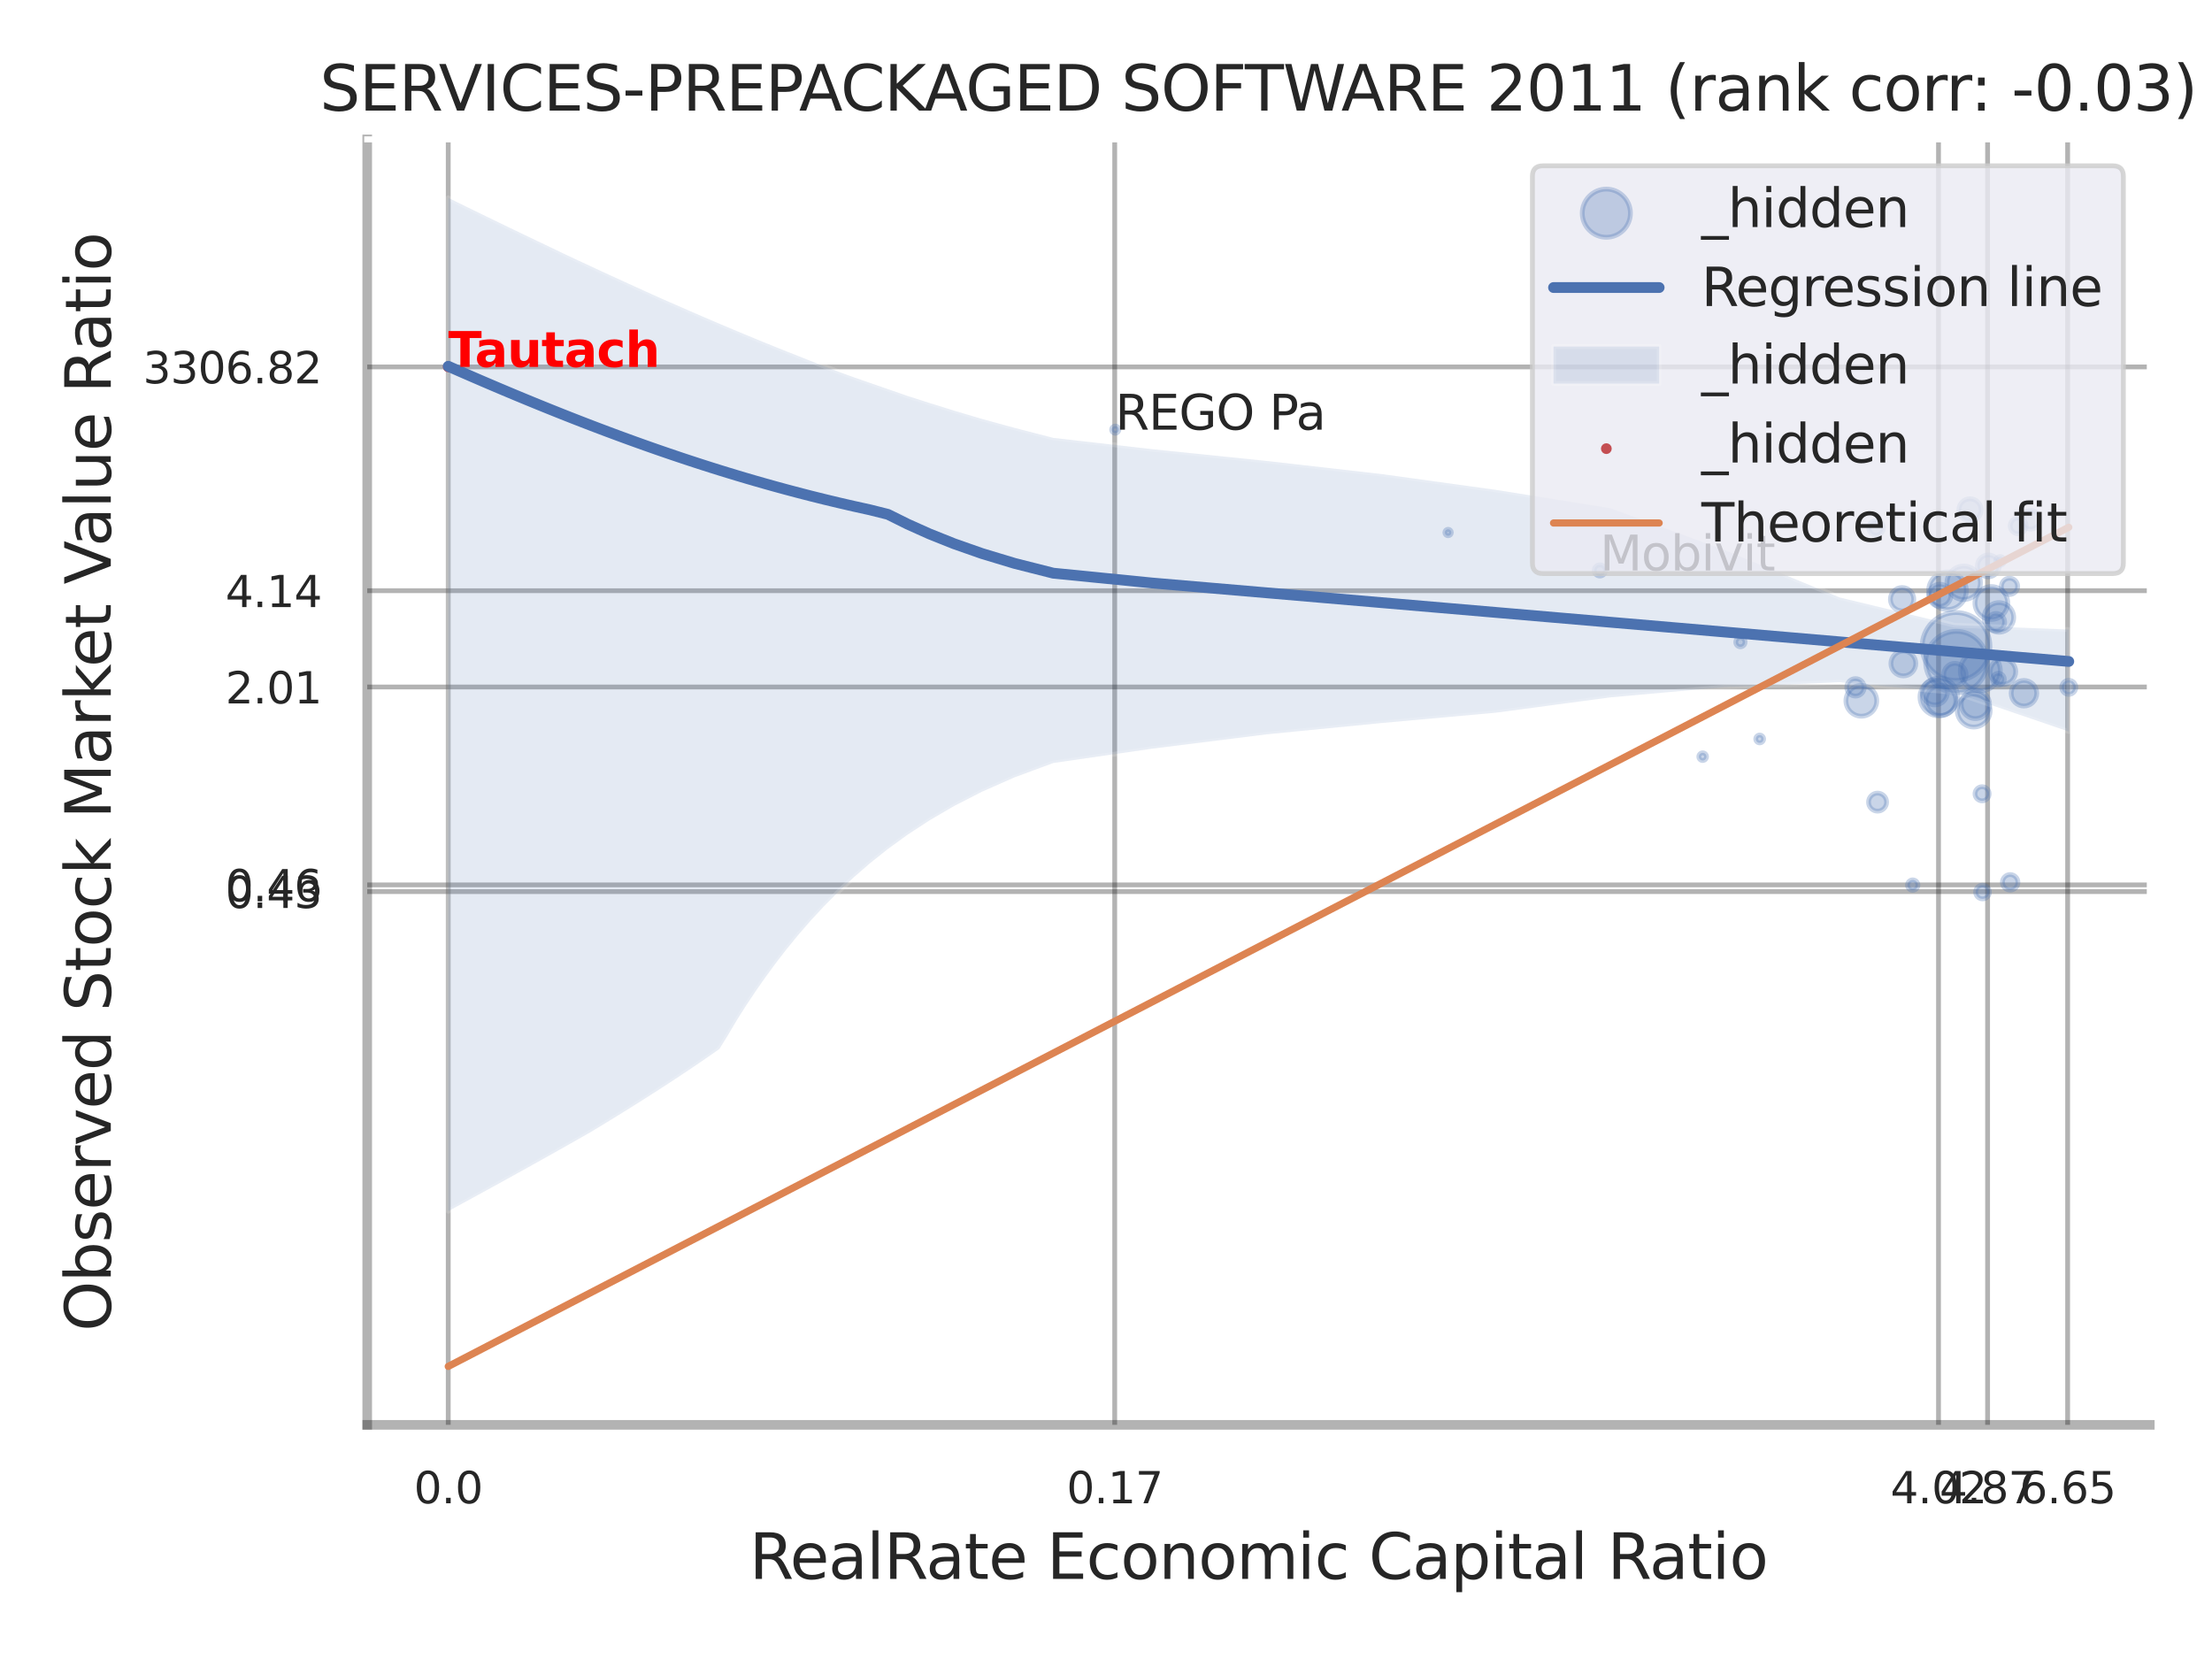
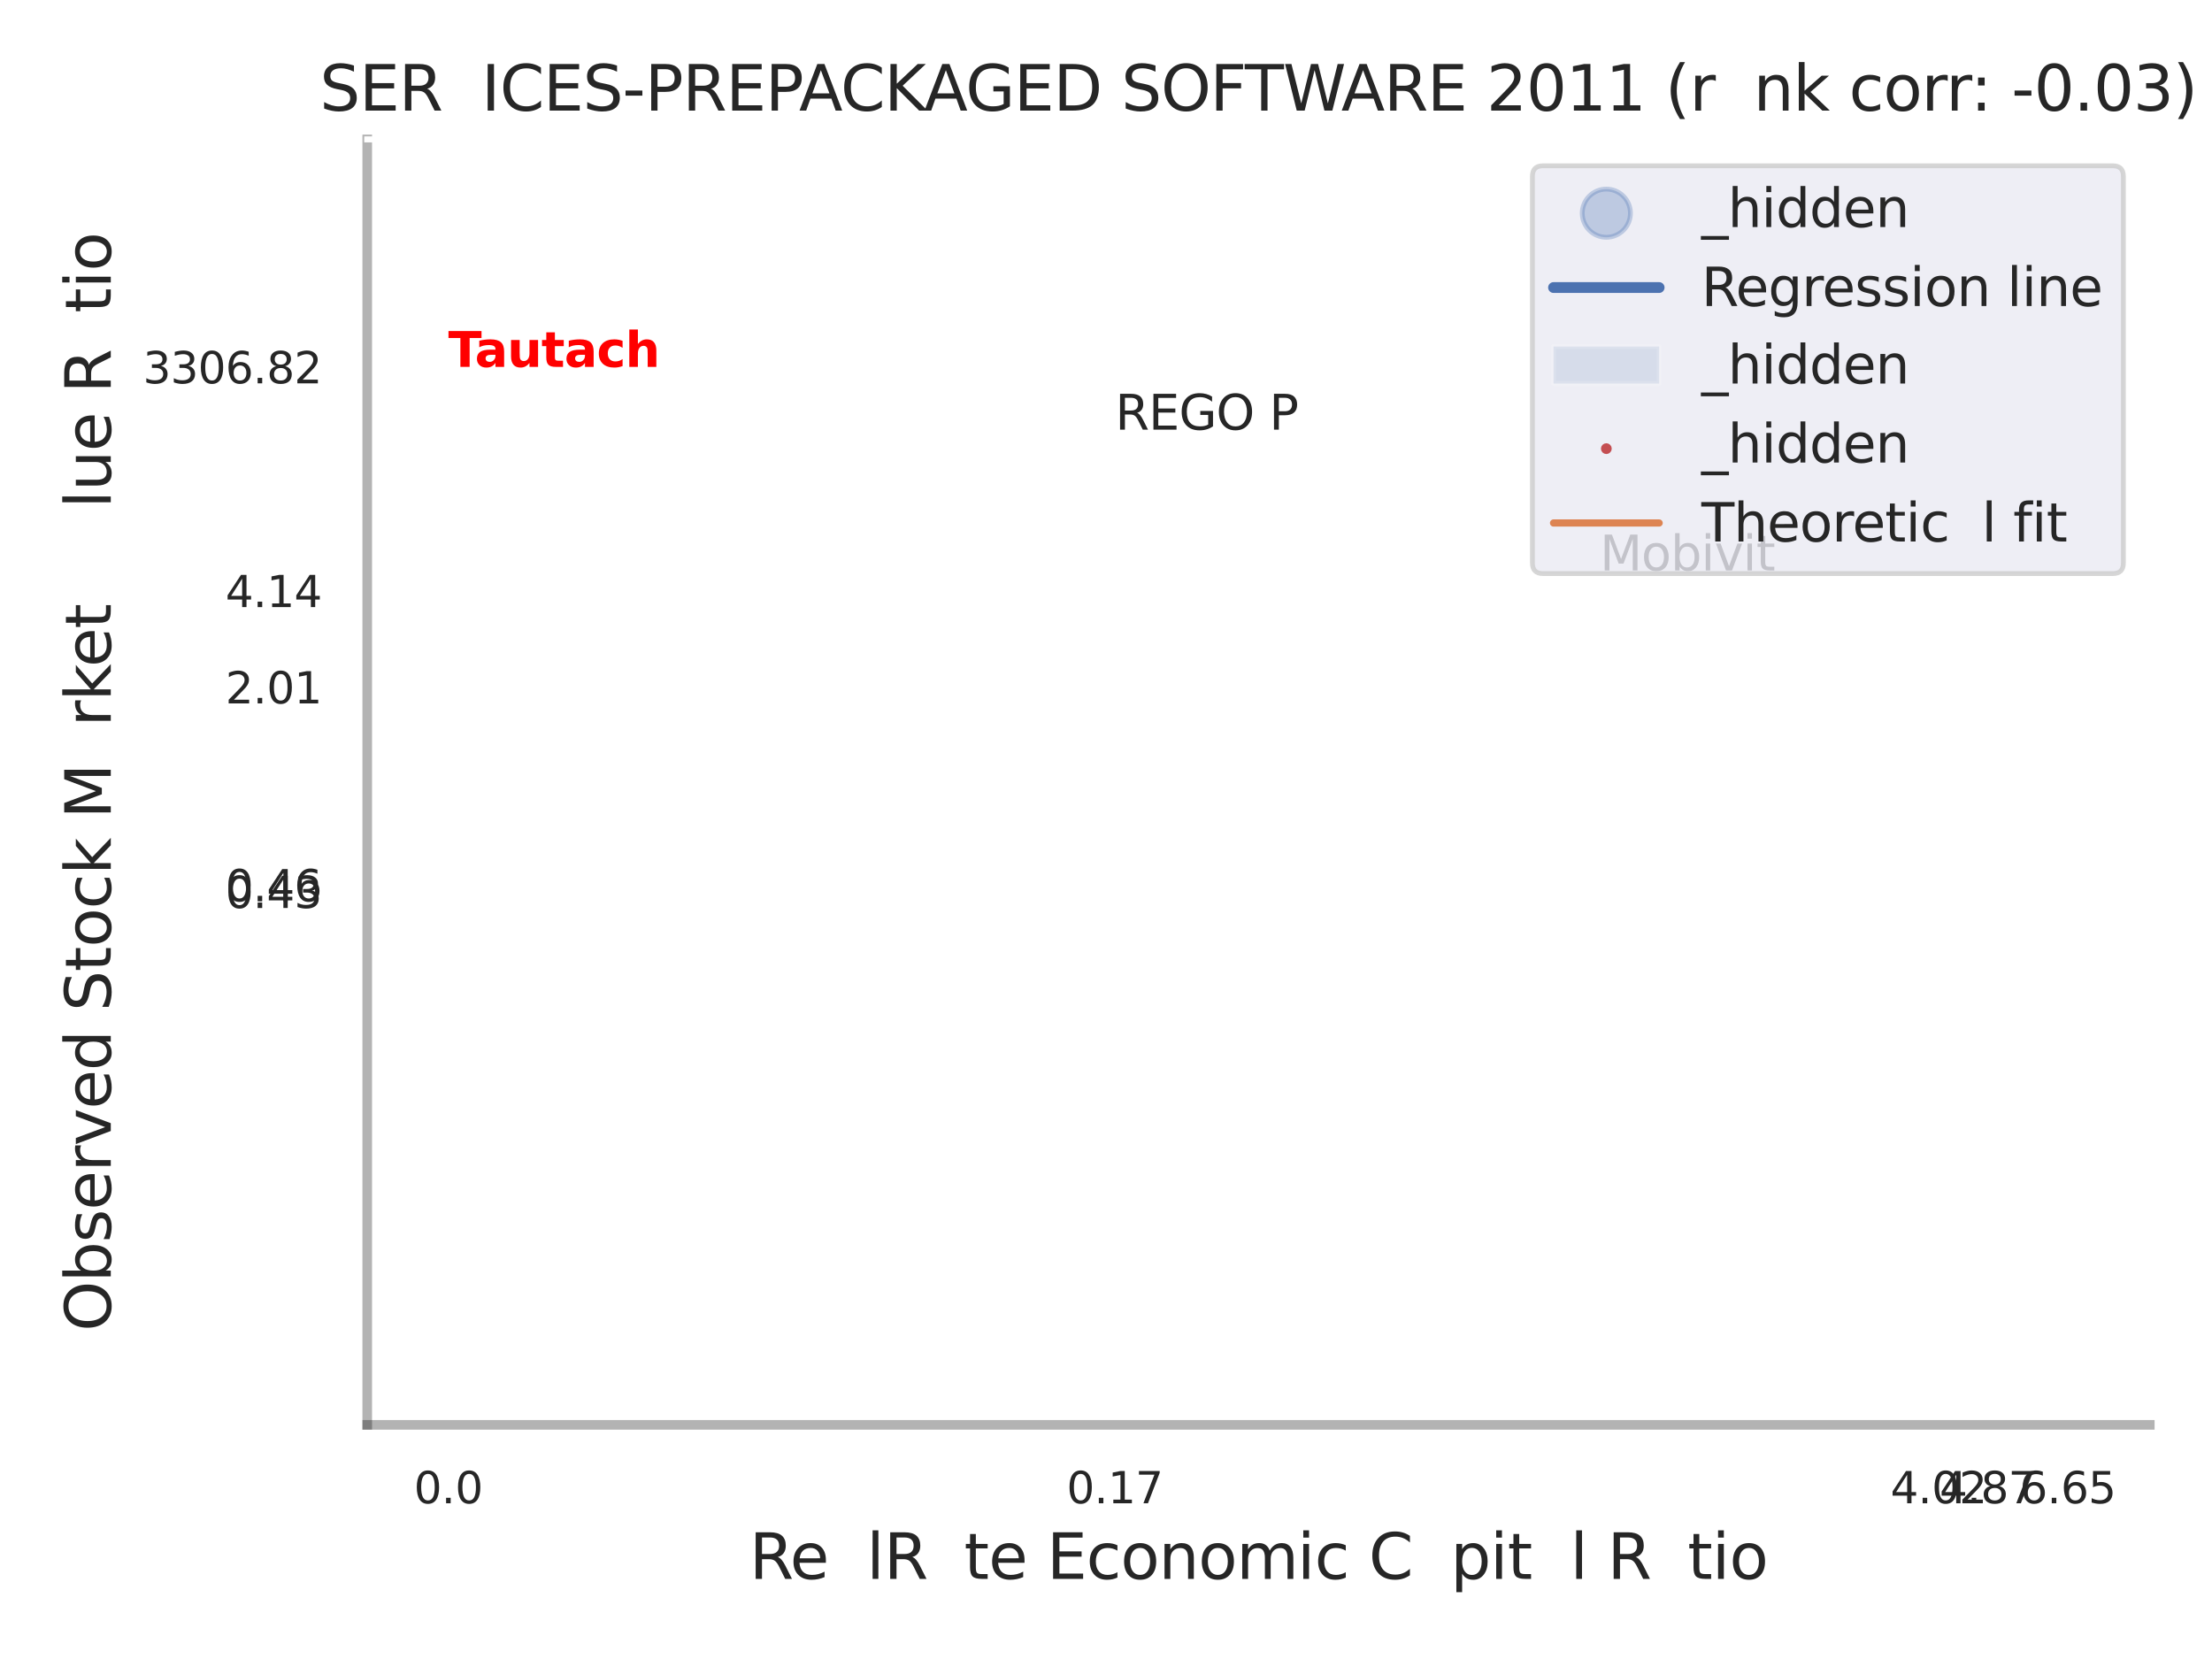
<svg xmlns="http://www.w3.org/2000/svg" xmlns:xlink="http://www.w3.org/1999/xlink" width="460.8pt" height="345.6pt" viewBox="0 0 460.8 345.6" version="1.1">
  <defs>
    <style type="text/css">*{stroke-linejoin: round; stroke-linecap: butt}</style>
  </defs>
  <g id="figure_1">
    <g id="patch_1">
      <path d="M 0 345.6  L 460.8 345.6  L 460.8 0  L 0 0  z " style="fill: #ffffff" />
    </g>
    <g id="axes_1">
      <g id="patch_2">
        <path d="M 76.5 296.82  L 447.84 296.82  L 447.84 29.04  L 76.5 29.04  z " style="fill: #ffffff" />
      </g>
      <g id="matplotlib.axis_1">
        <g id="xtick_1">
          <g id="line2d_1">
            <path d="M 93.376 296.82  L 93.376 29.04  " clip-path="url(#p882a8ed04a)" style="fill: none; stroke: #000000; stroke-opacity: 0.3; stroke-linecap: round" />
          </g>
          <g id="text_1">
            <g style="fill: #262626" transform="translate(86.22 313.159) scale(0.09 -0.09)">
              <defs>
                <path id="DejaVuSans-30" d="M 2034 4250  Q 1547 4250 1301 3770  Q 1056 3291 1056 2328  Q 1056 1369 1301 889  Q 1547 409 2034 409  Q 2525 409 2770 889  Q 3016 1369 3016 2328  Q 3016 3291 2770 3770  Q 2525 4250 2034 4250  z M 2034 4750  Q 2819 4750 3233 4129  Q 3647 3509 3647 2328  Q 3647 1150 3233 529  Q 2819 -91 2034 -91  Q 1250 -91 836 529  Q 422 1150 422 2328  Q 422 3509 836 4129  Q 1250 4750 2034 4750  z " transform="scale(0.016)" />
-                 <path id="DejaVuSans-2e" d="M 684 794  L 1344 794  L 1344 0  L 684 0  L 684 794  z " transform="scale(0.016)" />
+                 <path id="DejaVuSans-2e" d="M 684 794  L 1344 794  L 1344 0  L 684 0  z " transform="scale(0.016)" />
              </defs>
              <use xlink:href="#DejaVuSans-30" />
              <use xlink:href="#DejaVuSans-2e" transform="translate(63.623 0)" />
              <use xlink:href="#DejaVuSans-30" transform="translate(95.41 0)" />
            </g>
          </g>
        </g>
        <g id="xtick_2">
          <g id="line2d_2">
            <path d="M 232.214 296.82  L 232.214 29.04  " clip-path="url(#p882a8ed04a)" style="fill: none; stroke: #000000; stroke-opacity: 0.3; stroke-linecap: round" />
          </g>
          <g id="text_2">
            <g style="fill: #262626" transform="translate(222.195 313.159) scale(0.09 -0.09)">
              <defs>
                <path id="DejaVuSans-31" d="M 794 531  L 1825 531  L 1825 4091  L 703 3866  L 703 4441  L 1819 4666  L 2450 4666  L 2450 531  L 3481 531  L 3481 0  L 794 0  L 794 531  z " transform="scale(0.016)" />
                <path id="DejaVuSans-37" d="M 525 4666  L 3525 4666  L 3525 4397  L 1831 0  L 1172 0  L 2766 4134  L 525 4134  L 525 4666  z " transform="scale(0.016)" />
              </defs>
              <use xlink:href="#DejaVuSans-30" />
              <use xlink:href="#DejaVuSans-2e" transform="translate(63.623 0)" />
              <use xlink:href="#DejaVuSans-31" transform="translate(95.41 0)" />
              <use xlink:href="#DejaVuSans-37" transform="translate(159.033 0)" />
            </g>
          </g>
        </g>
        <g id="xtick_3">
          <g id="line2d_3">
            <path d="M 403.829 296.82  L 403.829 29.04  " clip-path="url(#p882a8ed04a)" style="fill: none; stroke: #000000; stroke-opacity: 0.3; stroke-linecap: round" />
          </g>
          <g id="text_3">
            <g style="fill: #262626" transform="translate(393.81 313.159) scale(0.09 -0.09)">
              <defs>
                <path id="DejaVuSans-34" d="M 2419 4116  L 825 1625  L 2419 1625  L 2419 4116  z M 2253 4666  L 3047 4666  L 3047 1625  L 3713 1625  L 3713 1100  L 3047 1100  L 3047 0  L 2419 0  L 2419 1100  L 313 1100  L 313 1709  L 2253 4666  z " transform="scale(0.016)" />
                <path id="DejaVuSans-32" d="M 1228 531  L 3431 531  L 3431 0  L 469 0  L 469 531  Q 828 903 1448 1529  Q 2069 2156 2228 2338  Q 2531 2678 2651 2914  Q 2772 3150 2772 3378  Q 2772 3750 2511 3984  Q 2250 4219 1831 4219  Q 1534 4219 1204 4116  Q 875 4013 500 3803  L 500 4441  Q 881 4594 1212 4672  Q 1544 4750 1819 4750  Q 2544 4750 2975 4387  Q 3406 4025 3406 3419  Q 3406 3131 3298 2873  Q 3191 2616 2906 2266  Q 2828 2175 2409 1742  Q 1991 1309 1228 531  z " transform="scale(0.016)" />
              </defs>
              <use xlink:href="#DejaVuSans-34" />
              <use xlink:href="#DejaVuSans-2e" transform="translate(63.623 0)" />
              <use xlink:href="#DejaVuSans-30" transform="translate(95.41 0)" />
              <use xlink:href="#DejaVuSans-32" transform="translate(159.033 0)" />
            </g>
          </g>
        </g>
        <g id="xtick_4">
          <g id="line2d_4">
            <path d="M 414.051 296.82  L 414.051 29.04  " clip-path="url(#p882a8ed04a)" style="fill: none; stroke: #000000; stroke-opacity: 0.3; stroke-linecap: round" />
          </g>
          <g id="text_4">
            <g style="fill: #262626" transform="translate(404.031 313.159) scale(0.09 -0.09)">
              <defs>
                <path id="DejaVuSans-38" d="M 2034 2216  Q 1584 2216 1326 1975  Q 1069 1734 1069 1313  Q 1069 891 1326 650  Q 1584 409 2034 409  Q 2484 409 2743 651  Q 3003 894 3003 1313  Q 3003 1734 2745 1975  Q 2488 2216 2034 2216  z M 1403 2484  Q 997 2584 770 2862  Q 544 3141 544 3541  Q 544 4100 942 4425  Q 1341 4750 2034 4750  Q 2731 4750 3128 4425  Q 3525 4100 3525 3541  Q 3525 3141 3298 2862  Q 3072 2584 2669 2484  Q 3125 2378 3379 2068  Q 3634 1759 3634 1313  Q 3634 634 3220 271  Q 2806 -91 2034 -91  Q 1263 -91 848 271  Q 434 634 434 1313  Q 434 1759 690 2068  Q 947 2378 1403 2484  z M 1172 3481  Q 1172 3119 1398 2916  Q 1625 2713 2034 2713  Q 2441 2713 2670 2916  Q 2900 3119 2900 3481  Q 2900 3844 2670 4047  Q 2441 4250 2034 4250  Q 1625 4250 1398 4047  Q 1172 3844 1172 3481  z " transform="scale(0.016)" />
              </defs>
              <use xlink:href="#DejaVuSans-34" />
              <use xlink:href="#DejaVuSans-2e" transform="translate(63.623 0)" />
              <use xlink:href="#DejaVuSans-38" transform="translate(95.41 0)" />
              <use xlink:href="#DejaVuSans-37" transform="translate(159.033 0)" />
            </g>
          </g>
        </g>
        <g id="xtick_5">
          <g id="line2d_5">
            <path d="M 430.728 296.82  L 430.728 29.04  " clip-path="url(#p882a8ed04a)" style="fill: none; stroke: #000000; stroke-opacity: 0.3; stroke-linecap: round" />
          </g>
          <g id="text_5">
            <g style="fill: #262626" transform="translate(420.708 313.159) scale(0.09 -0.09)">
              <defs>
                <path id="DejaVuSans-36" d="M 2113 2584  Q 1688 2584 1439 2293  Q 1191 2003 1191 1497  Q 1191 994 1439 701  Q 1688 409 2113 409  Q 2538 409 2786 701  Q 3034 994 3034 1497  Q 3034 2003 2786 2293  Q 2538 2584 2113 2584  z M 3366 4563  L 3366 3988  Q 3128 4100 2886 4159  Q 2644 4219 2406 4219  Q 1781 4219 1451 3797  Q 1122 3375 1075 2522  Q 1259 2794 1537 2939  Q 1816 3084 2150 3084  Q 2853 3084 3261 2657  Q 3669 2231 3669 1497  Q 3669 778 3244 343  Q 2819 -91 2113 -91  Q 1303 -91 875 529  Q 447 1150 447 2328  Q 447 3434 972 4092  Q 1497 4750 2381 4750  Q 2619 4750 2861 4703  Q 3103 4656 3366 4563  z " transform="scale(0.016)" />
                <path id="DejaVuSans-35" d="M 691 4666  L 3169 4666  L 3169 4134  L 1269 4134  L 1269 2991  Q 1406 3038 1543 3061  Q 1681 3084 1819 3084  Q 2600 3084 3056 2656  Q 3513 2228 3513 1497  Q 3513 744 3044 326  Q 2575 -91 1722 -91  Q 1428 -91 1123 -41  Q 819 9 494 109  L 494 744  Q 775 591 1075 516  Q 1375 441 1709 441  Q 2250 441 2565 725  Q 2881 1009 2881 1497  Q 2881 1984 2565 2268  Q 2250 2553 1709 2553  Q 1456 2553 1204 2497  Q 953 2441 691 2322  L 691 4666  z " transform="scale(0.016)" />
              </defs>
              <use xlink:href="#DejaVuSans-36" />
              <use xlink:href="#DejaVuSans-2e" transform="translate(63.623 0)" />
              <use xlink:href="#DejaVuSans-36" transform="translate(95.41 0)" />
              <use xlink:href="#DejaVuSans-35" transform="translate(159.033 0)" />
            </g>
          </g>
        </g>
        <g id="xtick_6" />
        <g id="xtick_7" />
        <g id="xtick_8" />
        <g id="xtick_9" />
        <g id="text_6">
          <g style="fill: #262626" transform="translate(156.116 328.908) scale(0.13 -0.13)">
            <defs>
              <path id="DejaVuSans-52" d="M 2841 2188  Q 3044 2119 3236 1894  Q 3428 1669 3622 1275  L 4263 0  L 3584 0  L 2988 1197  Q 2756 1666 2539 1819  Q 2322 1972 1947 1972  L 1259 1972  L 1259 0  L 628 0  L 628 4666  L 2053 4666  Q 2853 4666 3247 4331  Q 3641 3997 3641 3322  Q 3641 2881 3436 2590  Q 3231 2300 2841 2188  z M 1259 4147  L 1259 2491  L 2053 2491  Q 2509 2491 2742 2702  Q 2975 2913 2975 3322  Q 2975 3731 2742 3939  Q 2509 4147 2053 4147  L 1259 4147  z " transform="scale(0.016)" />
              <path id="DejaVuSans-65" d="M 3597 1894  L 3597 1613  L 953 1613  Q 991 1019 1311 708  Q 1631 397 2203 397  Q 2534 397 2845 478  Q 3156 559 3463 722  L 3463 178  Q 3153 47 2828 -22  Q 2503 -91 2169 -91  Q 1331 -91 842 396  Q 353 884 353 1716  Q 353 2575 817 3079  Q 1281 3584 2069 3584  Q 2775 3584 3186 3129  Q 3597 2675 3597 1894  z M 3022 2063  Q 3016 2534 2758 2815  Q 2500 3097 2075 3097  Q 1594 3097 1305 2825  Q 1016 2553 972 2059  L 3022 2063  z " transform="scale(0.016)" />
-               <path id="DejaVuSans-61" d="M 2194 1759  Q 1497 1759 1228 1600  Q 959 1441 959 1056  Q 959 750 1161 570  Q 1363 391 1709 391  Q 2188 391 2477 730  Q 2766 1069 2766 1631  L 2766 1759  L 2194 1759  z M 3341 1997  L 3341 0  L 2766 0  L 2766 531  Q 2569 213 2275 61  Q 1981 -91 1556 -91  Q 1019 -91 701 211  Q 384 513 384 1019  Q 384 1609 779 1909  Q 1175 2209 1959 2209  L 2766 2209  L 2766 2266  Q 2766 2663 2505 2880  Q 2244 3097 1772 3097  Q 1472 3097 1187 3025  Q 903 2953 641 2809  L 641 3341  Q 956 3463 1253 3523  Q 1550 3584 1831 3584  Q 2591 3584 2966 3190  Q 3341 2797 3341 1997  z " transform="scale(0.016)" />
              <path id="DejaVuSans-6c" d="M 603 4863  L 1178 4863  L 1178 0  L 603 0  L 603 4863  z " transform="scale(0.016)" />
              <path id="DejaVuSans-74" d="M 1172 4494  L 1172 3500  L 2356 3500  L 2356 3053  L 1172 3053  L 1172 1153  Q 1172 725 1289 603  Q 1406 481 1766 481  L 2356 481  L 2356 0  L 1766 0  Q 1100 0 847 248  Q 594 497 594 1153  L 594 3053  L 172 3053  L 172 3500  L 594 3500  L 594 4494  L 1172 4494  z " transform="scale(0.016)" />
              <path id="DejaVuSans-20" transform="scale(0.016)" />
              <path id="DejaVuSans-45" d="M 628 4666  L 3578 4666  L 3578 4134  L 1259 4134  L 1259 2753  L 3481 2753  L 3481 2222  L 1259 2222  L 1259 531  L 3634 531  L 3634 0  L 628 0  L 628 4666  z " transform="scale(0.016)" />
              <path id="DejaVuSans-63" d="M 3122 3366  L 3122 2828  Q 2878 2963 2633 3030  Q 2388 3097 2138 3097  Q 1578 3097 1268 2742  Q 959 2388 959 1747  Q 959 1106 1268 751  Q 1578 397 2138 397  Q 2388 397 2633 464  Q 2878 531 3122 666  L 3122 134  Q 2881 22 2623 -34  Q 2366 -91 2075 -91  Q 1284 -91 818 406  Q 353 903 353 1747  Q 353 2603 823 3093  Q 1294 3584 2113 3584  Q 2378 3584 2631 3529  Q 2884 3475 3122 3366  z " transform="scale(0.016)" />
              <path id="DejaVuSans-6f" d="M 1959 3097  Q 1497 3097 1228 2736  Q 959 2375 959 1747  Q 959 1119 1226 758  Q 1494 397 1959 397  Q 2419 397 2687 759  Q 2956 1122 2956 1747  Q 2956 2369 2687 2733  Q 2419 3097 1959 3097  z M 1959 3584  Q 2709 3584 3137 3096  Q 3566 2609 3566 1747  Q 3566 888 3137 398  Q 2709 -91 1959 -91  Q 1206 -91 779 398  Q 353 888 353 1747  Q 353 2609 779 3096  Q 1206 3584 1959 3584  z " transform="scale(0.016)" />
              <path id="DejaVuSans-6e" d="M 3513 2113  L 3513 0  L 2938 0  L 2938 2094  Q 2938 2591 2744 2837  Q 2550 3084 2163 3084  Q 1697 3084 1428 2787  Q 1159 2491 1159 1978  L 1159 0  L 581 0  L 581 3500  L 1159 3500  L 1159 2956  Q 1366 3272 1645 3428  Q 1925 3584 2291 3584  Q 2894 3584 3203 3211  Q 3513 2838 3513 2113  z " transform="scale(0.016)" />
              <path id="DejaVuSans-6d" d="M 3328 2828  Q 3544 3216 3844 3400  Q 4144 3584 4550 3584  Q 5097 3584 5394 3201  Q 5691 2819 5691 2113  L 5691 0  L 5113 0  L 5113 2094  Q 5113 2597 4934 2840  Q 4756 3084 4391 3084  Q 3944 3084 3684 2787  Q 3425 2491 3425 1978  L 3425 0  L 2847 0  L 2847 2094  Q 2847 2600 2669 2842  Q 2491 3084 2119 3084  Q 1678 3084 1418 2786  Q 1159 2488 1159 1978  L 1159 0  L 581 0  L 581 3500  L 1159 3500  L 1159 2956  Q 1356 3278 1631 3431  Q 1906 3584 2284 3584  Q 2666 3584 2933 3390  Q 3200 3197 3328 2828  z " transform="scale(0.016)" />
              <path id="DejaVuSans-69" d="M 603 3500  L 1178 3500  L 1178 0  L 603 0  L 603 3500  z M 603 4863  L 1178 4863  L 1178 4134  L 603 4134  L 603 4863  z " transform="scale(0.016)" />
              <path id="DejaVuSans-43" d="M 4122 4306  L 4122 3641  Q 3803 3938 3442 4084  Q 3081 4231 2675 4231  Q 1875 4231 1450 3742  Q 1025 3253 1025 2328  Q 1025 1406 1450 917  Q 1875 428 2675 428  Q 3081 428 3442 575  Q 3803 722 4122 1019  L 4122 359  Q 3791 134 3420 21  Q 3050 -91 2638 -91  Q 1578 -91 968 557  Q 359 1206 359 2328  Q 359 3453 968 4101  Q 1578 4750 2638 4750  Q 3056 4750 3426 4639  Q 3797 4528 4122 4306  z " transform="scale(0.016)" />
              <path id="DejaVuSans-70" d="M 1159 525  L 1159 -1331  L 581 -1331  L 581 3500  L 1159 3500  L 1159 2969  Q 1341 3281 1617 3432  Q 1894 3584 2278 3584  Q 2916 3584 3314 3078  Q 3713 2572 3713 1747  Q 3713 922 3314 415  Q 2916 -91 2278 -91  Q 1894 -91 1617 61  Q 1341 213 1159 525  z M 3116 1747  Q 3116 2381 2855 2742  Q 2594 3103 2138 3103  Q 1681 3103 1420 2742  Q 1159 2381 1159 1747  Q 1159 1113 1420 752  Q 1681 391 2138 391  Q 2594 391 2855 752  Q 3116 1113 3116 1747  z " transform="scale(0.016)" />
            </defs>
            <use xlink:href="#DejaVuSans-52" />
            <use xlink:href="#DejaVuSans-65" transform="translate(64.982 0)" />
            <use xlink:href="#DejaVuSans-61" transform="translate(126.506 0)" />
            <use xlink:href="#DejaVuSans-6c" transform="translate(187.785 0)" />
            <use xlink:href="#DejaVuSans-52" transform="translate(215.568 0)" />
            <use xlink:href="#DejaVuSans-61" transform="translate(282.801 0)" />
            <use xlink:href="#DejaVuSans-74" transform="translate(344.08 0)" />
            <use xlink:href="#DejaVuSans-65" transform="translate(383.289 0)" />
            <use xlink:href="#DejaVuSans-20" transform="translate(444.812 0)" />
            <use xlink:href="#DejaVuSans-45" transform="translate(476.6 0)" />
            <use xlink:href="#DejaVuSans-63" transform="translate(539.783 0)" />
            <use xlink:href="#DejaVuSans-6f" transform="translate(594.764 0)" />
            <use xlink:href="#DejaVuSans-6e" transform="translate(655.945 0)" />
            <use xlink:href="#DejaVuSans-6f" transform="translate(719.324 0)" />
            <use xlink:href="#DejaVuSans-6d" transform="translate(780.506 0)" />
            <use xlink:href="#DejaVuSans-69" transform="translate(877.918 0)" />
            <use xlink:href="#DejaVuSans-63" transform="translate(905.701 0)" />
            <use xlink:href="#DejaVuSans-20" transform="translate(960.682 0)" />
            <use xlink:href="#DejaVuSans-43" transform="translate(992.469 0)" />
            <use xlink:href="#DejaVuSans-61" transform="translate(1062.293 0)" />
            <use xlink:href="#DejaVuSans-70" transform="translate(1123.572 0)" />
            <use xlink:href="#DejaVuSans-69" transform="translate(1187.049 0)" />
            <use xlink:href="#DejaVuSans-74" transform="translate(1214.832 0)" />
            <use xlink:href="#DejaVuSans-61" transform="translate(1254.041 0)" />
            <use xlink:href="#DejaVuSans-6c" transform="translate(1315.32 0)" />
            <use xlink:href="#DejaVuSans-20" transform="translate(1343.104 0)" />
            <use xlink:href="#DejaVuSans-52" transform="translate(1374.891 0)" />
            <use xlink:href="#DejaVuSans-61" transform="translate(1442.123 0)" />
            <use xlink:href="#DejaVuSans-74" transform="translate(1503.402 0)" />
            <use xlink:href="#DejaVuSans-69" transform="translate(1542.611 0)" />
            <use xlink:href="#DejaVuSans-6f" transform="translate(1570.395 0)" />
          </g>
        </g>
      </g>
      <g id="matplotlib.axis_2">
        <g id="ytick_1">
          <g id="line2d_6">
            <path d="M 76.5 185.734  L 447.84 185.734  " clip-path="url(#p882a8ed04a)" style="fill: none; stroke: #000000; stroke-opacity: 0.3; stroke-linecap: round" />
          </g>
          <g id="text_7">
            <g style="fill: #262626" transform="translate(46.961 189.154) scale(0.09 -0.09)">
              <defs>
                <path id="DejaVuSans-33" d="M 2597 2516  Q 3050 2419 3304 2112  Q 3559 1806 3559 1356  Q 3559 666 3084 287  Q 2609 -91 1734 -91  Q 1441 -91 1130 -33  Q 819 25 488 141  L 488 750  Q 750 597 1062 519  Q 1375 441 1716 441  Q 2309 441 2620 675  Q 2931 909 2931 1356  Q 2931 1769 2642 2001  Q 2353 2234 1838 2234  L 1294 2234  L 1294 2753  L 1863 2753  Q 2328 2753 2575 2939  Q 2822 3125 2822 3475  Q 2822 3834 2567 4026  Q 2313 4219 1838 4219  Q 1578 4219 1281 4162  Q 984 4106 628 3988  L 628 4550  Q 988 4650 1302 4700  Q 1616 4750 1894 4750  Q 2613 4750 3031 4423  Q 3450 4097 3450 3541  Q 3450 3153 3228 2886  Q 3006 2619 2597 2516  z " transform="scale(0.016)" />
              </defs>
              <use xlink:href="#DejaVuSans-30" />
              <use xlink:href="#DejaVuSans-2e" transform="translate(63.623 0)" />
              <use xlink:href="#DejaVuSans-34" transform="translate(95.41 0)" />
              <use xlink:href="#DejaVuSans-33" transform="translate(159.033 0)" />
            </g>
          </g>
        </g>
        <g id="ytick_2">
          <g id="line2d_7">
            <path d="M 76.5 184.342  L 447.84 184.342  " clip-path="url(#p882a8ed04a)" style="fill: none; stroke: #000000; stroke-opacity: 0.3; stroke-linecap: round" />
          </g>
          <g id="text_8">
            <g style="fill: #262626" transform="translate(46.961 187.761) scale(0.09 -0.09)">
              <use xlink:href="#DejaVuSans-30" />
              <use xlink:href="#DejaVuSans-2e" transform="translate(63.623 0)" />
              <use xlink:href="#DejaVuSans-34" transform="translate(95.41 0)" />
              <use xlink:href="#DejaVuSans-36" transform="translate(159.033 0)" />
            </g>
          </g>
        </g>
        <g id="ytick_3">
          <g id="line2d_8">
            <path d="M 76.5 143.112  L 447.84 143.112  " clip-path="url(#p882a8ed04a)" style="fill: none; stroke: #000000; stroke-opacity: 0.3; stroke-linecap: round" />
          </g>
          <g id="text_9">
            <g style="fill: #262626" transform="translate(46.961 146.531) scale(0.09 -0.09)">
              <use xlink:href="#DejaVuSans-32" />
              <use xlink:href="#DejaVuSans-2e" transform="translate(63.623 0)" />
              <use xlink:href="#DejaVuSans-30" transform="translate(95.41 0)" />
              <use xlink:href="#DejaVuSans-31" transform="translate(159.033 0)" />
            </g>
          </g>
        </g>
        <g id="ytick_4">
          <g id="line2d_9">
            <path d="M 76.5 123.055  L 447.84 123.055  " clip-path="url(#p882a8ed04a)" style="fill: none; stroke: #000000; stroke-opacity: 0.3; stroke-linecap: round" />
          </g>
          <g id="text_10">
            <g style="fill: #262626" transform="translate(46.961 126.474) scale(0.09 -0.09)">
              <use xlink:href="#DejaVuSans-34" />
              <use xlink:href="#DejaVuSans-2e" transform="translate(63.623 0)" />
              <use xlink:href="#DejaVuSans-31" transform="translate(95.41 0)" />
              <use xlink:href="#DejaVuSans-34" transform="translate(159.033 0)" />
            </g>
          </g>
        </g>
        <g id="ytick_5">
          <g id="line2d_10">
            <path d="M 76.5 76.437  L 447.84 76.437  " clip-path="url(#p882a8ed04a)" style="fill: none; stroke: #000000; stroke-opacity: 0.3; stroke-linecap: round" />
          </g>
          <g id="text_11">
            <g style="fill: #262626" transform="translate(29.782 79.856) scale(0.09 -0.09)">
              <use xlink:href="#DejaVuSans-33" />
              <use xlink:href="#DejaVuSans-33" transform="translate(63.623 0)" />
              <use xlink:href="#DejaVuSans-30" transform="translate(127.246 0)" />
              <use xlink:href="#DejaVuSans-36" transform="translate(190.869 0)" />
              <use xlink:href="#DejaVuSans-2e" transform="translate(254.492 0)" />
              <use xlink:href="#DejaVuSans-38" transform="translate(286.279 0)" />
              <use xlink:href="#DejaVuSans-32" transform="translate(349.902 0)" />
            </g>
          </g>
        </g>
        <g id="ytick_6" />
        <g id="ytick_7" />
        <g id="ytick_8" />
        <g id="ytick_9" />
        <g id="ytick_10" />
        <g id="text_12">
          <g style="fill: #262626" transform="translate(23.079 277.332) rotate(-90) scale(0.13 -0.13)">
            <defs>
              <path id="DejaVuSans-4f" d="M 2522 4238  Q 1834 4238 1429 3725  Q 1025 3213 1025 2328  Q 1025 1447 1429 934  Q 1834 422 2522 422  Q 3209 422 3611 934  Q 4013 1447 4013 2328  Q 4013 3213 3611 3725  Q 3209 4238 2522 4238  z M 2522 4750  Q 3503 4750 4090 4092  Q 4678 3434 4678 2328  Q 4678 1225 4090 567  Q 3503 -91 2522 -91  Q 1538 -91 948 565  Q 359 1222 359 2328  Q 359 3434 948 4092  Q 1538 4750 2522 4750  z " transform="scale(0.016)" />
              <path id="DejaVuSans-62" d="M 3116 1747  Q 3116 2381 2855 2742  Q 2594 3103 2138 3103  Q 1681 3103 1420 2742  Q 1159 2381 1159 1747  Q 1159 1113 1420 752  Q 1681 391 2138 391  Q 2594 391 2855 752  Q 3116 1113 3116 1747  z M 1159 2969  Q 1341 3281 1617 3432  Q 1894 3584 2278 3584  Q 2916 3584 3314 3078  Q 3713 2572 3713 1747  Q 3713 922 3314 415  Q 2916 -91 2278 -91  Q 1894 -91 1617 61  Q 1341 213 1159 525  L 1159 0  L 581 0  L 581 4863  L 1159 4863  L 1159 2969  z " transform="scale(0.016)" />
              <path id="DejaVuSans-73" d="M 2834 3397  L 2834 2853  Q 2591 2978 2328 3040  Q 2066 3103 1784 3103  Q 1356 3103 1142 2972  Q 928 2841 928 2578  Q 928 2378 1081 2264  Q 1234 2150 1697 2047  L 1894 2003  Q 2506 1872 2764 1633  Q 3022 1394 3022 966  Q 3022 478 2636 193  Q 2250 -91 1575 -91  Q 1294 -91 989 -36  Q 684 19 347 128  L 347 722  Q 666 556 975 473  Q 1284 391 1588 391  Q 1994 391 2212 530  Q 2431 669 2431 922  Q 2431 1156 2273 1281  Q 2116 1406 1581 1522  L 1381 1569  Q 847 1681 609 1914  Q 372 2147 372 2553  Q 372 3047 722 3315  Q 1072 3584 1716 3584  Q 2034 3584 2315 3537  Q 2597 3491 2834 3397  z " transform="scale(0.016)" />
              <path id="DejaVuSans-72" d="M 2631 2963  Q 2534 3019 2420 3045  Q 2306 3072 2169 3072  Q 1681 3072 1420 2755  Q 1159 2438 1159 1844  L 1159 0  L 581 0  L 581 3500  L 1159 3500  L 1159 2956  Q 1341 3275 1631 3429  Q 1922 3584 2338 3584  Q 2397 3584 2469 3576  Q 2541 3569 2628 3553  L 2631 2963  z " transform="scale(0.016)" />
              <path id="DejaVuSans-76" d="M 191 3500  L 800 3500  L 1894 563  L 2988 3500  L 3597 3500  L 2284 0  L 1503 0  L 191 3500  z " transform="scale(0.016)" />
              <path id="DejaVuSans-64" d="M 2906 2969  L 2906 4863  L 3481 4863  L 3481 0  L 2906 0  L 2906 525  Q 2725 213 2448 61  Q 2172 -91 1784 -91  Q 1150 -91 751 415  Q 353 922 353 1747  Q 353 2572 751 3078  Q 1150 3584 1784 3584  Q 2172 3584 2448 3432  Q 2725 3281 2906 2969  z M 947 1747  Q 947 1113 1208 752  Q 1469 391 1925 391  Q 2381 391 2643 752  Q 2906 1113 2906 1747  Q 2906 2381 2643 2742  Q 2381 3103 1925 3103  Q 1469 3103 1208 2742  Q 947 2381 947 1747  z " transform="scale(0.016)" />
              <path id="DejaVuSans-53" d="M 3425 4513  L 3425 3897  Q 3066 4069 2747 4153  Q 2428 4238 2131 4238  Q 1616 4238 1336 4038  Q 1056 3838 1056 3469  Q 1056 3159 1242 3001  Q 1428 2844 1947 2747  L 2328 2669  Q 3034 2534 3370 2195  Q 3706 1856 3706 1288  Q 3706 609 3251 259  Q 2797 -91 1919 -91  Q 1588 -91 1214 -16  Q 841 59 441 206  L 441 856  Q 825 641 1194 531  Q 1563 422 1919 422  Q 2459 422 2753 634  Q 3047 847 3047 1241  Q 3047 1584 2836 1778  Q 2625 1972 2144 2069  L 1759 2144  Q 1053 2284 737 2584  Q 422 2884 422 3419  Q 422 4038 858 4394  Q 1294 4750 2059 4750  Q 2388 4750 2728 4690  Q 3069 4631 3425 4513  z " transform="scale(0.016)" />
              <path id="DejaVuSans-6b" d="M 581 4863  L 1159 4863  L 1159 1991  L 2875 3500  L 3609 3500  L 1753 1863  L 3688 0  L 2938 0  L 1159 1709  L 1159 0  L 581 0  L 581 4863  z " transform="scale(0.016)" />
              <path id="DejaVuSans-4d" d="M 628 4666  L 1569 4666  L 2759 1491  L 3956 4666  L 4897 4666  L 4897 0  L 4281 0  L 4281 4097  L 3078 897  L 2444 897  L 1241 4097  L 1241 0  L 628 0  L 628 4666  z " transform="scale(0.016)" />
-               <path id="DejaVuSans-56" d="M 1831 0  L 50 4666  L 709 4666  L 2188 738  L 3669 4666  L 4325 4666  L 2547 0  L 1831 0  z " transform="scale(0.016)" />
              <path id="DejaVuSans-75" d="M 544 1381  L 544 3500  L 1119 3500  L 1119 1403  Q 1119 906 1312 657  Q 1506 409 1894 409  Q 2359 409 2629 706  Q 2900 1003 2900 1516  L 2900 3500  L 3475 3500  L 3475 0  L 2900 0  L 2900 538  Q 2691 219 2414 64  Q 2138 -91 1772 -91  Q 1169 -91 856 284  Q 544 659 544 1381  z M 1991 3584  L 1991 3584  z " transform="scale(0.016)" />
            </defs>
            <use xlink:href="#DejaVuSans-4f" />
            <use xlink:href="#DejaVuSans-62" transform="translate(78.711 0)" />
            <use xlink:href="#DejaVuSans-73" transform="translate(142.188 0)" />
            <use xlink:href="#DejaVuSans-65" transform="translate(194.287 0)" />
            <use xlink:href="#DejaVuSans-72" transform="translate(255.811 0)" />
            <use xlink:href="#DejaVuSans-76" transform="translate(296.924 0)" />
            <use xlink:href="#DejaVuSans-65" transform="translate(356.104 0)" />
            <use xlink:href="#DejaVuSans-64" transform="translate(417.627 0)" />
            <use xlink:href="#DejaVuSans-20" transform="translate(481.104 0)" />
            <use xlink:href="#DejaVuSans-53" transform="translate(512.891 0)" />
            <use xlink:href="#DejaVuSans-74" transform="translate(576.367 0)" />
            <use xlink:href="#DejaVuSans-6f" transform="translate(615.576 0)" />
            <use xlink:href="#DejaVuSans-63" transform="translate(676.758 0)" />
            <use xlink:href="#DejaVuSans-6b" transform="translate(731.738 0)" />
            <use xlink:href="#DejaVuSans-20" transform="translate(789.648 0)" />
            <use xlink:href="#DejaVuSans-4d" transform="translate(821.436 0)" />
            <use xlink:href="#DejaVuSans-61" transform="translate(907.715 0)" />
            <use xlink:href="#DejaVuSans-72" transform="translate(968.994 0)" />
            <use xlink:href="#DejaVuSans-6b" transform="translate(1010.107 0)" />
            <use xlink:href="#DejaVuSans-65" transform="translate(1064.393 0)" />
            <use xlink:href="#DejaVuSans-74" transform="translate(1125.916 0)" />
            <use xlink:href="#DejaVuSans-20" transform="translate(1165.125 0)" />
            <use xlink:href="#DejaVuSans-56" transform="translate(1196.912 0)" />
            <use xlink:href="#DejaVuSans-61" transform="translate(1257.57 0)" />
            <use xlink:href="#DejaVuSans-6c" transform="translate(1318.85 0)" />
            <use xlink:href="#DejaVuSans-75" transform="translate(1346.633 0)" />
            <use xlink:href="#DejaVuSans-65" transform="translate(1410.012 0)" />
            <use xlink:href="#DejaVuSans-20" transform="translate(1471.535 0)" />
            <use xlink:href="#DejaVuSans-52" transform="translate(1503.322 0)" />
            <use xlink:href="#DejaVuSans-61" transform="translate(1570.555 0)" />
            <use xlink:href="#DejaVuSans-74" transform="translate(1631.834 0)" />
            <use xlink:href="#DejaVuSans-69" transform="translate(1671.043 0)" />
            <use xlink:href="#DejaVuSans-6f" transform="translate(1698.826 0)" />
          </g>
        </g>
      </g>
      <g id="PathCollection_1">
        <path d="M 416.296 142.738  C 416.624 142.738 416.939 142.608 417.171 142.376  C 417.403 142.144 417.533 141.829 417.533 141.501  C 417.533 141.172 417.403 140.857 417.171 140.625  C 416.939 140.393 416.624 140.263 416.296 140.263  C 415.967 140.263 415.652 140.393 415.42 140.625  C 415.188 140.857 415.058 141.172 415.058 141.501  C 415.058 141.829 415.188 142.144 415.42 142.376  C 415.652 142.608 415.967 142.738 416.296 142.738  z " clip-path="url(#p882a8ed04a)" style="fill: #4c72b0; fill-opacity: 0.3; stroke: #4c72b0; stroke-opacity: 0.3" />
        <path d="M 403.898 149.129  C 404.941 149.129 405.941 148.715 406.678 147.978  C 407.415 147.241 407.829 146.241 407.829 145.198  C 407.829 144.156 407.415 143.156 406.678 142.418  C 405.941 141.681 404.941 141.267 403.898 141.267  C 402.855 141.267 401.855 141.681 401.118 142.418  C 400.381 143.156 399.967 144.156 399.967 145.198  C 399.967 146.241 400.381 147.241 401.118 147.978  C 401.855 148.715 402.855 149.129 403.898 149.129  z " clip-path="url(#p882a8ed04a)" style="fill: #4c72b0; fill-opacity: 0.3; stroke: #4c72b0; stroke-opacity: 0.3" />
        <path d="M 415.803 131.412  C 416.282 131.412 416.741 131.222 417.08 130.883  C 417.419 130.544 417.609 130.085 417.609 129.606  C 417.609 129.127 417.419 128.667 417.08 128.328  C 416.741 127.99 416.282 127.799 415.803 127.799  C 415.324 127.799 414.864 127.99 414.526 128.328  C 414.187 128.667 413.997 129.127 413.997 129.606  C 413.997 130.085 414.187 130.544 414.526 130.883  C 414.864 131.222 415.324 131.412 415.803 131.412  z " clip-path="url(#p882a8ed04a)" style="fill: #4c72b0; fill-opacity: 0.3; stroke: #4c72b0; stroke-opacity: 0.3" />
        <path d="M 362.557 134.746  C 362.814 134.746 363.061 134.644 363.243 134.462  C 363.425 134.28 363.527 134.033 363.527 133.776  C 363.527 133.519 363.425 133.272 363.243 133.09  C 363.061 132.908 362.814 132.806 362.557 132.806  C 362.3 132.806 362.053 132.908 361.871 133.09  C 361.689 133.272 361.587 133.519 361.587 133.776  C 361.587 134.033 361.689 134.28 361.871 134.462  C 362.053 134.644 362.3 134.746 362.557 134.746  z " clip-path="url(#p882a8ed04a)" style="fill: #4c72b0; fill-opacity: 0.3; stroke: #4c72b0; stroke-opacity: 0.3" />
        <path d="M 414.833 129.031  C 415.739 129.031 416.608 128.671 417.249 128.03  C 417.89 127.389 418.25 126.52 418.25 125.614  C 418.25 124.707 417.89 123.838 417.249 123.197  C 416.608 122.557 415.739 122.197 414.833 122.197  C 413.927 122.197 413.057 122.557 412.417 123.197  C 411.776 123.838 411.416 124.707 411.416 125.614  C 411.416 126.52 411.776 127.389 412.417 128.03  C 413.057 128.671 413.927 129.031 414.833 129.031  z " clip-path="url(#p882a8ed04a)" style="fill: #4c72b0; fill-opacity: 0.3; stroke: #4c72b0; stroke-opacity: 0.3" />
        <path d="M 407.483 141.744  C 409.358 141.744 411.157 140.999 412.483 139.673  C 413.809 138.347 414.554 136.548 414.554 134.673  C 414.554 132.797 413.809 130.999 412.483 129.673  C 411.157 128.347 409.358 127.602 407.483 127.602  C 405.608 127.602 403.809 128.347 402.483 129.673  C 401.157 130.999 400.412 132.797 400.412 134.673  C 400.412 136.548 401.157 138.347 402.483 139.673  C 403.809 140.999 405.608 141.744 407.483 141.744  z " clip-path="url(#p882a8ed04a)" style="fill: #4c72b0; fill-opacity: 0.3; stroke: #4c72b0; stroke-opacity: 0.3" />
        <path d="M 412.537 143.913  C 413.642 143.913 414.701 143.474 415.483 142.693  C 416.264 141.911 416.703 140.852 416.703 139.747  C 416.703 138.642 416.264 137.582 415.483 136.801  C 414.701 136.02 413.642 135.581 412.537 135.581  C 411.432 135.581 410.372 136.02 409.591 136.801  C 408.81 137.582 408.371 138.642 408.371 139.747  C 408.371 140.852 408.81 141.911 409.591 142.693  C 410.372 143.474 411.432 143.913 412.537 143.913  z " clip-path="url(#p882a8ed04a)" style="fill: #4c72b0; fill-opacity: 0.3; stroke: #4c72b0; stroke-opacity: 0.3" />
        <path d="M 398.456 185.463  C 398.743 185.463 399.019 185.349 399.222 185.146  C 399.425 184.943 399.539 184.667 399.539 184.38  C 399.539 184.093 399.425 183.818 399.222 183.615  C 399.019 183.411 398.743 183.297 398.456 183.297  C 398.169 183.297 397.894 183.411 397.691 183.615  C 397.487 183.818 397.373 184.093 397.373 184.38  C 397.373 184.667 397.487 184.943 397.691 185.146  C 397.894 185.349 398.169 185.463 398.456 185.463  z " clip-path="url(#p882a8ed04a)" style="fill: #4c72b0; fill-opacity: 0.3; stroke: #4c72b0; stroke-opacity: 0.3" />
        <path d="M 387.748 149.199  C 388.6 149.199 389.416 148.86 390.018 148.258  C 390.62 147.657 390.958 146.84 390.958 145.989  C 390.958 145.138 390.62 144.321 390.018 143.719  C 389.416 143.117 388.6 142.779 387.748 142.779  C 386.897 142.779 386.081 143.117 385.479 143.719  C 384.877 144.321 384.539 145.138 384.539 145.989  C 384.539 146.84 384.877 147.657 385.479 148.258  C 386.081 148.86 386.897 149.199 387.748 149.199  z " clip-path="url(#p882a8ed04a)" style="fill: #4c72b0; fill-opacity: 0.3; stroke: #4c72b0; stroke-opacity: 0.3" />
        <path d="M 409.073 124.896  C 409.998 124.896 410.886 124.528 411.54 123.874  C 412.194 123.22 412.562 122.332 412.562 121.407  C 412.562 120.482 412.194 119.594 411.54 118.94  C 410.886 118.285 409.998 117.918 409.073 117.918  C 408.147 117.918 407.26 118.285 406.605 118.94  C 405.951 119.594 405.584 120.482 405.584 121.407  C 405.584 122.332 405.951 123.22 406.605 123.874  C 407.26 124.528 408.147 124.896 409.073 124.896  z " clip-path="url(#p882a8ed04a)" style="fill: #4c72b0; fill-opacity: 0.3; stroke: #4c72b0; stroke-opacity: 0.3" />
        <path d="M 404.312 149.036  C 405.141 149.036 405.936 148.707 406.522 148.121  C 407.107 147.535 407.437 146.74 407.437 145.912  C 407.437 145.083 407.107 144.288 406.522 143.702  C 405.936 143.116 405.141 142.787 404.312 142.787  C 403.484 142.787 402.689 143.116 402.103 143.702  C 401.517 144.288 401.188 145.083 401.188 145.912  C 401.188 146.74 401.517 147.535 402.103 148.121  C 402.689 148.707 403.484 149.036 404.312 149.036  z " clip-path="url(#p882a8ed04a)" style="fill: #4c72b0; fill-opacity: 0.3; stroke: #4c72b0; stroke-opacity: 0.3" />
        <path d="M 404.11 126.321  C 404.723 126.321 405.311 126.078 405.744 125.645  C 406.177 125.211 406.421 124.624 406.421 124.011  C 406.421 123.398 406.177 122.811 405.744 122.377  C 405.311 121.944 404.723 121.701 404.11 121.701  C 403.498 121.701 402.91 121.944 402.477 122.377  C 402.044 122.811 401.8 123.398 401.8 124.011  C 401.8 124.624 402.044 125.211 402.477 125.645  C 402.91 126.078 403.498 126.321 404.11 126.321  z " clip-path="url(#p882a8ed04a)" style="fill: #4c72b0; fill-opacity: 0.3; stroke: #4c72b0; stroke-opacity: 0.3" />
        <path d="M 366.573 154.755  C 366.789 154.755 366.996 154.669 367.149 154.516  C 367.302 154.363 367.388 154.155 367.388 153.939  C 367.388 153.723 367.302 153.515 367.149 153.362  C 366.996 153.209 366.789 153.123 366.573 153.123  C 366.356 153.123 366.149 153.209 365.996 153.362  C 365.843 153.515 365.757 153.723 365.757 153.939  C 365.757 154.155 365.843 154.363 365.996 154.516  C 366.149 154.669 366.356 154.755 366.573 154.755  z " clip-path="url(#p882a8ed04a)" style="fill: #4c72b0; fill-opacity: 0.3; stroke: #4c72b0; stroke-opacity: 0.3" />
        <path d="M 417.252 142.564  C 417.957 142.564 418.634 142.284 419.133 141.785  C 419.632 141.286 419.913 140.609 419.913 139.903  C 419.913 139.198 419.632 138.521 419.133 138.022  C 418.634 137.523 417.957 137.242 417.252 137.242  C 416.546 137.242 415.869 137.523 415.37 138.022  C 414.871 138.521 414.591 139.198 414.591 139.903  C 414.591 140.609 414.871 141.286 415.37 141.785  C 415.869 142.284 416.546 142.564 417.252 142.564  z " clip-path="url(#p882a8ed04a)" style="fill: #4c72b0; fill-opacity: 0.3; stroke: #4c72b0; stroke-opacity: 0.3" />
        <path d="M 411.161 151.453  C 412.071 151.453 412.944 151.091 413.587 150.448  C 414.231 149.805 414.592 148.932 414.592 148.022  C 414.592 147.112 414.231 146.239 413.587 145.596  C 412.944 144.952 412.071 144.591 411.161 144.591  C 410.251 144.591 409.378 144.952 408.735 145.596  C 408.092 146.239 407.73 147.112 407.73 148.022  C 407.73 148.932 408.092 149.805 408.735 150.448  C 409.378 151.091 410.251 151.453 411.161 151.453  z " clip-path="url(#p882a8ed04a)" style="fill: #4c72b0; fill-opacity: 0.3; stroke: #4c72b0; stroke-opacity: 0.3" />
        <path d="M 405.697 126.978  C 406.738 126.978 407.737 126.565 408.473 125.829  C 409.209 125.092 409.623 124.094 409.623 123.053  C 409.623 122.012 409.209 121.013 408.473 120.277  C 407.737 119.541 406.738 119.127 405.697 119.127  C 404.656 119.127 403.657 119.541 402.921 120.277  C 402.185 121.013 401.771 122.012 401.771 123.053  C 401.771 124.094 402.185 125.092 402.921 125.829  C 403.657 126.565 404.656 126.978 405.697 126.978  z " clip-path="url(#p882a8ed04a)" style="fill: #4c72b0; fill-opacity: 0.3; stroke: #4c72b0; stroke-opacity: 0.3" />
        <path d="M 407.244 142.857  C 407.863 142.857 408.457 142.61 408.895 142.172  C 409.333 141.734 409.579 141.14 409.579 140.521  C 409.579 139.901 409.333 139.307 408.895 138.869  C 408.457 138.431 407.863 138.185 407.244 138.185  C 406.624 138.185 406.03 138.431 405.592 138.869  C 405.154 139.307 404.908 139.901 404.908 140.521  C 404.908 141.14 405.154 141.734 405.592 142.172  C 406.03 142.61 406.624 142.857 407.244 142.857  z " clip-path="url(#p882a8ed04a)" style="fill: #4c72b0; fill-opacity: 0.3; stroke: #4c72b0; stroke-opacity: 0.3" />
        <path d="M 386.537 145.005  C 387.019 145.005 387.481 144.813 387.822 144.473  C 388.162 144.132 388.354 143.67 388.354 143.188  C 388.354 142.706 388.162 142.244 387.822 141.903  C 387.481 141.562 387.019 141.371 386.537 141.371  C 386.055 141.371 385.593 141.562 385.252 141.903  C 384.911 142.244 384.72 142.706 384.72 143.188  C 384.72 143.67 384.911 144.132 385.252 144.473  C 385.593 144.813 386.055 145.005 386.537 145.005  z " clip-path="url(#p882a8ed04a)" style="fill: #4c72b0; fill-opacity: 0.3; stroke: #4c72b0; stroke-opacity: 0.3" />
        <path d="M 403.074 146.846  C 403.765 146.846 404.428 146.572 404.917 146.083  C 405.405 145.594 405.68 144.932 405.68 144.24  C 405.68 143.549 405.405 142.886 404.917 142.398  C 404.428 141.909 403.765 141.634 403.074 141.634  C 402.383 141.634 401.72 141.909 401.231 142.398  C 400.742 142.886 400.468 143.549 400.468 144.24  C 400.468 144.932 400.742 145.594 401.231 146.083  C 401.72 146.572 402.383 146.846 403.074 146.846  z " clip-path="url(#p882a8ed04a)" style="fill: #4c72b0; fill-opacity: 0.3; stroke: #4c72b0; stroke-opacity: 0.3" />
        <path d="M 412.902 166.835  C 413.293 166.835 413.667 166.68 413.943 166.404  C 414.219 166.128 414.374 165.753 414.374 165.363  C 414.374 164.972 414.219 164.598 413.943 164.322  C 413.667 164.045 413.293 163.89 412.902 163.89  C 412.512 163.89 412.137 164.045 411.861 164.322  C 411.585 164.598 411.43 164.972 411.43 165.363  C 411.43 165.753 411.585 166.128 411.861 166.404  C 412.137 166.68 412.512 166.835 412.902 166.835  z " clip-path="url(#p882a8ed04a)" style="fill: #4c72b0; fill-opacity: 0.3; stroke: #4c72b0; stroke-opacity: 0.3" />
        <path d="M 411.506 149.687  C 412.29 149.687 413.041 149.375 413.595 148.821  C 414.149 148.267 414.461 147.516 414.461 146.732  C 414.461 145.948 414.149 145.197 413.595 144.643  C 413.041 144.089 412.29 143.777 411.506 143.777  C 410.722 143.777 409.971 144.089 409.417 144.643  C 408.863 145.197 408.551 145.948 408.551 146.732  C 408.551 147.516 408.863 148.267 409.417 148.821  C 409.971 149.375 410.722 149.687 411.506 149.687  z " clip-path="url(#p882a8ed04a)" style="fill: #4c72b0; fill-opacity: 0.3; stroke: #4c72b0; stroke-opacity: 0.3" />
        <path d="M 391.132 168.979  C 391.63 168.979 392.108 168.781 392.461 168.428  C 392.814 168.076 393.012 167.598 393.012 167.099  C 393.012 166.6 392.814 166.122 392.461 165.77  C 392.108 165.417 391.63 165.219 391.132 165.219  C 390.633 165.219 390.155 165.417 389.802 165.77  C 389.45 166.122 389.252 166.6 389.252 167.099  C 389.252 167.598 389.45 168.076 389.802 168.428  C 390.155 168.781 390.633 168.979 391.132 168.979  z " clip-path="url(#p882a8ed04a)" style="fill: #4c72b0; fill-opacity: 0.3; stroke: #4c72b0; stroke-opacity: 0.3" />
        <path d="M 416.413 131.698  C 417.229 131.698 418.012 131.374 418.589 130.797  C 419.166 130.22 419.49 129.437 419.49 128.621  C 419.49 127.805 419.166 127.023 418.589 126.446  C 418.012 125.869 417.229 125.545 416.413 125.545  C 415.597 125.545 414.814 125.869 414.237 126.446  C 413.66 127.023 413.336 127.805 413.336 128.621  C 413.336 129.437 413.66 130.22 414.237 130.797  C 414.814 131.374 415.597 131.698 416.413 131.698  z " clip-path="url(#p882a8ed04a)" style="fill: #4c72b0; fill-opacity: 0.3; stroke: #4c72b0; stroke-opacity: 0.3" />
        <path d="M 430.961 144.651  C 431.35 144.651 431.723 144.497 431.999 144.222  C 432.274 143.946 432.429 143.573 432.429 143.184  C 432.429 142.795 432.274 142.421 431.999 142.146  C 431.723 141.871 431.35 141.716 430.961 141.716  C 430.572 141.716 430.198 141.871 429.923 142.146  C 429.648 142.421 429.493 142.795 429.493 143.184  C 429.493 143.573 429.648 143.946 429.923 144.222  C 430.198 144.497 430.572 144.651 430.961 144.651  z " clip-path="url(#p882a8ed04a)" style="fill: #4c72b0; fill-opacity: 0.3; stroke: #4c72b0; stroke-opacity: 0.3" />
        <path d="M 418.756 185.415  C 419.185 185.415 419.596 185.245 419.899 184.942  C 420.201 184.639 420.372 184.228 420.372 183.8  C 420.372 183.372 420.201 182.961 419.899 182.658  C 419.596 182.355 419.185 182.185 418.756 182.185  C 418.328 182.185 417.917 182.355 417.614 182.658  C 417.311 182.961 417.141 183.372 417.141 183.8  C 417.141 184.228 417.311 184.639 417.614 184.942  C 417.917 185.245 418.328 185.415 418.756 185.415  z " clip-path="url(#p882a8ed04a)" style="fill: #4c72b0; fill-opacity: 0.3; stroke: #4c72b0; stroke-opacity: 0.3" />
        <path d="M 396.504 140.812  C 397.192 140.812 397.852 140.538 398.338 140.052  C 398.825 139.565 399.098 138.905 399.098 138.217  C 399.098 137.529 398.825 136.869 398.338 136.383  C 397.852 135.896 397.192 135.623 396.504 135.623  C 395.816 135.623 395.156 135.896 394.669 136.383  C 394.183 136.869 393.91 137.529 393.91 138.217  C 393.91 138.905 394.183 139.565 394.669 140.052  C 395.156 140.538 395.816 140.812 396.504 140.812  z " clip-path="url(#p882a8ed04a)" style="fill: #4c72b0; fill-opacity: 0.3; stroke: #4c72b0; stroke-opacity: 0.3" />
        <path d="M 414.203 120.161  C 414.807 120.161 415.387 119.921 415.814 119.494  C 416.241 119.067 416.482 118.487 416.482 117.883  C 416.482 117.278 416.241 116.699 415.814 116.271  C 415.387 115.844 414.807 115.604 414.203 115.604  C 413.599 115.604 413.019 115.844 412.592 116.271  C 412.164 116.699 411.924 117.278 411.924 117.883  C 411.924 118.487 412.164 119.067 412.592 119.494  C 413.019 119.921 413.599 120.161 414.203 120.161  z " clip-path="url(#p882a8ed04a)" style="fill: #4c72b0; fill-opacity: 0.3; stroke: #4c72b0; stroke-opacity: 0.3" />
        <path d="M 390.826 111.499  C 391.231 111.499 391.618 111.338 391.904 111.052  C 392.19 110.766 392.351 110.378 392.351 109.974  C 392.351 109.569 392.19 109.182 391.904 108.896  C 391.618 108.61 391.231 108.449 390.826 108.449  C 390.422 108.449 390.034 108.61 389.748 108.896  C 389.462 109.182 389.301 109.569 389.301 109.974  C 389.301 110.378 389.462 110.766 389.748 111.052  C 390.034 111.338 390.422 111.499 390.826 111.499  z " clip-path="url(#p882a8ed04a)" style="fill: #4c72b0; fill-opacity: 0.3; stroke: #4c72b0; stroke-opacity: 0.3" />
        <path d="M 420.427 111.2  C 420.867 111.2 421.288 111.025 421.599 110.714  C 421.91 110.403 422.085 109.981 422.085 109.541  C 422.085 109.101 421.91 108.679 421.599 108.368  C 421.288 108.057 420.867 107.883 420.427 107.883  C 419.987 107.883 419.565 108.057 419.254 108.368  C 418.943 108.679 418.768 109.101 418.768 109.541  C 418.768 109.981 418.943 110.403 419.254 110.714  C 419.565 111.025 419.987 111.2 420.427 111.2  z " clip-path="url(#p882a8ed04a)" style="fill: #4c72b0; fill-opacity: 0.3; stroke: #4c72b0; stroke-opacity: 0.3" />
        <path d="M 423.041 110.228  C 423.559 110.228 424.056 110.022 424.422 109.656  C 424.788 109.29 424.994 108.793 424.994 108.275  C 424.994 107.757 424.788 107.26 424.422 106.894  C 424.056 106.527 423.559 106.321 423.041 106.321  C 422.523 106.321 422.026 106.527 421.66 106.894  C 421.293 107.26 421.088 107.757 421.088 108.275  C 421.088 108.793 421.293 109.29 421.66 109.656  C 422.026 110.022 422.523 110.228 423.041 110.228  z " clip-path="url(#p882a8ed04a)" style="fill: #4c72b0; fill-opacity: 0.3; stroke: #4c72b0; stroke-opacity: 0.3" />
        <path d="M 301.667 111.613  C 301.847 111.613 302.02 111.542 302.148 111.414  C 302.275 111.286 302.347 111.113 302.347 110.933  C 302.347 110.753 302.275 110.579 302.148 110.452  C 302.02 110.324 301.847 110.253 301.667 110.253  C 301.486 110.253 301.313 110.324 301.185 110.452  C 301.058 110.579 300.986 110.753 300.986 110.933  C 300.986 111.113 301.058 111.286 301.185 111.414  C 301.313 111.542 301.486 111.613 301.667 111.613  z " clip-path="url(#p882a8ed04a)" style="fill: #4c72b0; fill-opacity: 0.3; stroke: #4c72b0; stroke-opacity: 0.3" />
        <path d="M 418.619 123.843  C 419.07 123.843 419.502 123.664 419.821 123.345  C 420.14 123.026 420.319 122.594 420.319 122.143  C 420.319 121.693 420.14 121.26 419.821 120.942  C 419.502 120.623 419.07 120.444 418.619 120.444  C 418.168 120.444 417.736 120.623 417.417 120.942  C 417.099 121.26 416.92 121.693 416.92 122.143  C 416.92 122.594 417.099 123.026 417.417 123.345  C 417.736 123.664 418.168 123.843 418.619 123.843  z " clip-path="url(#p882a8ed04a)" style="fill: #4c72b0; fill-opacity: 0.3; stroke: #4c72b0; stroke-opacity: 0.3" />
        <path d="M 410.392 108.557  C 411.01 108.557 411.603 108.311 412.04 107.874  C 412.477 107.437 412.723 106.844 412.723 106.226  C 412.723 105.608 412.477 105.015 412.04 104.578  C 411.603 104.141 411.01 103.895 410.392 103.895  C 409.774 103.895 409.181 104.141 408.744 104.578  C 408.306 105.015 408.061 105.608 408.061 106.226  C 408.061 106.844 408.306 107.437 408.744 107.874  C 409.181 108.311 409.774 108.557 410.392 108.557  z " clip-path="url(#p882a8ed04a)" style="fill: #4c72b0; fill-opacity: 0.3; stroke: #4c72b0; stroke-opacity: 0.3" />
        <path d="M 396.244 127.272  C 396.89 127.272 397.51 127.015 397.966 126.558  C 398.423 126.102 398.68 125.482 398.68 124.836  C 398.68 124.189 398.423 123.57 397.966 123.113  C 397.51 122.656 396.89 122.399 396.244 122.399  C 395.597 122.399 394.978 122.656 394.521 123.113  C 394.064 123.57 393.807 124.189 393.807 124.836  C 393.807 125.482 394.064 126.102 394.521 126.558  C 394.978 127.015 395.597 127.272 396.244 127.272  z " clip-path="url(#p882a8ed04a)" style="fill: #4c72b0; fill-opacity: 0.3; stroke: #4c72b0; stroke-opacity: 0.3" />
        <path d="M 407.55 144.325  C 409.249 144.325 410.878 143.65 412.078 142.449  C 413.279 141.248 413.954 139.619 413.954 137.921  C 413.954 136.223 413.279 134.594 412.078 133.393  C 410.878 132.192 409.249 131.517 407.55 131.517  C 405.852 131.517 404.223 132.192 403.022 133.393  C 401.821 134.594 401.146 136.223 401.146 137.921  C 401.146 139.619 401.821 141.248 403.022 142.449  C 404.223 143.65 405.852 144.325 407.55 144.325  z " clip-path="url(#p882a8ed04a)" style="fill: #4c72b0; fill-opacity: 0.3; stroke: #4c72b0; stroke-opacity: 0.3" />
        <path d="M 416.658 117.767  C 416.9 117.767 417.133 117.671 417.304 117.499  C 417.475 117.328 417.572 117.095 417.572 116.853  C 417.572 116.611 417.475 116.378 417.304 116.207  C 417.133 116.035 416.9 115.939 416.658 115.939  C 416.415 115.939 416.183 116.035 416.011 116.207  C 415.84 116.378 415.744 116.611 415.744 116.853  C 415.744 117.095 415.84 117.328 416.011 117.499  C 416.183 117.671 416.415 117.767 416.658 117.767  z " clip-path="url(#p882a8ed04a)" style="fill: #4c72b0; fill-opacity: 0.3; stroke: #4c72b0; stroke-opacity: 0.3" />
        <path d="M 412.996 187.256  C 413.376 187.256 413.74 187.105 414.009 186.837  C 414.277 186.568 414.428 186.204 414.428 185.824  C 414.428 185.444 414.277 185.08 414.009 184.812  C 413.74 184.543 413.376 184.392 412.996 184.392  C 412.617 184.392 412.252 184.543 411.984 184.812  C 411.715 185.08 411.564 185.444 411.564 185.824  C 411.564 186.204 411.715 186.568 411.984 186.837  C 412.252 187.105 412.617 187.256 412.996 187.256  z " clip-path="url(#p882a8ed04a)" style="fill: #4c72b0; fill-opacity: 0.3; stroke: #4c72b0; stroke-opacity: 0.3" />
        <path d="M 93.379 77.052  C 93.545 77.052 93.704 76.986 93.821 76.869  C 93.938 76.752 94.004 76.593 94.004 76.427  C 94.004 76.261 93.938 76.103 93.821 75.985  C 93.704 75.868 93.545 75.802 93.379 75.802  C 93.213 75.802 93.055 75.868 92.937 75.985  C 92.82 76.103 92.754 76.261 92.754 76.427  C 92.754 76.593 92.82 76.752 92.937 76.869  C 93.055 76.986 93.213 77.052 93.379 77.052  z " clip-path="url(#p882a8ed04a)" style="fill: #4c72b0; fill-opacity: 0.3; stroke: #4c72b0; stroke-opacity: 0.3" />
        <path d="M 421.628 147.083  C 422.335 147.083 423.013 146.802 423.513 146.302  C 424.013 145.802 424.294 145.124 424.294 144.417  C 424.294 143.71 424.013 143.031 423.513 142.531  C 423.013 142.031 422.335 141.75 421.628 141.75  C 420.921 141.75 420.243 142.031 419.743 142.531  C 419.243 143.031 418.962 143.71 418.962 144.417  C 418.962 145.124 419.243 145.802 419.743 146.302  C 420.243 146.802 420.921 147.083 421.628 147.083  z " clip-path="url(#p882a8ed04a)" style="fill: #4c72b0; fill-opacity: 0.3; stroke: #4c72b0; stroke-opacity: 0.3" />
        <path d="M 354.697 158.43  C 354.91 158.43 355.114 158.345 355.264 158.195  C 355.414 158.044 355.499 157.841 355.499 157.628  C 355.499 157.415 355.414 157.212 355.264 157.061  C 355.114 156.911 354.91 156.826 354.697 156.826  C 354.485 156.826 354.281 156.911 354.13 157.061  C 353.98 157.212 353.896 157.415 353.896 157.628  C 353.896 157.841 353.98 158.044 354.13 158.195  C 354.281 158.345 354.485 158.43 354.697 158.43  z " clip-path="url(#p882a8ed04a)" style="fill: #4c72b0; fill-opacity: 0.3; stroke: #4c72b0; stroke-opacity: 0.3" />
        <path d="M 232.328 90.251  C 232.526 90.251 232.716 90.172 232.856 90.032  C 232.996 89.892 233.075 89.703 233.075 89.505  C 233.075 89.307 232.996 89.117 232.856 88.977  C 232.716 88.837 232.526 88.758 232.328 88.758  C 232.13 88.758 231.94 88.837 231.8 88.977  C 231.66 89.117 231.582 89.307 231.582 89.505  C 231.582 89.703 231.66 89.892 231.8 90.032  C 231.94 90.172 232.13 90.251 232.328 90.251  z " clip-path="url(#p882a8ed04a)" style="fill: #4c72b0; fill-opacity: 0.3; stroke: #4c72b0; stroke-opacity: 0.3" />
        <path d="M 333.285 120.001  C 333.594 120.001 333.89 119.878 334.109 119.66  C 334.327 119.441 334.45 119.145 334.45 118.836  C 334.45 118.527 334.327 118.23 334.109 118.011  C 333.89 117.793 333.594 117.67 333.285 117.67  C 332.975 117.67 332.679 117.793 332.46 118.011  C 332.242 118.23 332.119 118.527 332.119 118.836  C 332.119 119.145 332.242 119.441 332.46 119.66  C 332.679 119.878 332.975 120.001 333.285 120.001  z " clip-path="url(#p882a8ed04a)" style="fill: #4c72b0; fill-opacity: 0.3; stroke: #4c72b0; stroke-opacity: 0.3" />
      </g>
      <g id="FillBetweenPolyCollection_1">
        <defs>
          <path id="m782398b19b" d="M 93.379 -304.388  L 93.379 -93.288  L 93.825 -93.531  L 94.276 -93.776  L 94.732 -94.024  L 95.193 -94.275  L 95.66 -94.528  L 96.131 -94.785  L 96.608 -95.045  L 97.09 -95.308  L 97.577 -95.574  L 98.071 -95.843  L 98.57 -96.116  L 99.075 -96.392  L 99.587 -96.672  L 100.105 -96.955  L 100.629 -97.242  L 101.16 -97.533  L 101.697 -97.828  L 102.242 -98.127  L 102.793 -98.43  L 103.352 -98.738  L 103.919 -99.05  L 104.493 -99.366  L 105.075 -99.687  L 105.666 -100.013  L 106.265 -100.344  L 106.872 -100.679  L 107.489 -101.02  L 108.114 -101.367  L 108.749 -101.719  L 109.394 -102.077  L 110.049 -102.441  L 110.714 -102.811  L 111.389 -103.188  L 112.076 -103.571  L 112.775 -103.961  L 113.485 -104.358  L 114.207 -104.762  L 114.942 -105.174  L 115.69 -105.595  L 116.451 -106.023  L 117.227 -106.46  L 118.017 -106.906  L 118.822 -107.361  L 119.643 -107.826  L 120.48 -108.301  L 121.334 -108.787  L 122.206 -109.283  L 123.097 -109.795  L 124.006 -110.344  L 124.936 -110.908  L 125.887 -111.486  L 126.86 -112.08  L 127.856 -112.691  L 128.876 -113.319  L 129.921 -113.966  L 130.993 -114.633  L 132.093 -115.32  L 133.223 -116.031  L 134.384 -116.765  L 135.578 -117.525  L 136.806 -118.312  L 138.072 -119.129  L 139.377 -119.978  L 140.724 -120.861  L 142.115 -121.781  L 143.554 -122.743  L 145.044 -123.748  L 146.588 -124.802  L 148.192 -125.91  L 149.859 -127.077  L 151.594 -129.867  L 153.405 -132.938  L 155.297 -135.922  L 157.278 -138.906  L 159.357 -141.89  L 161.545 -144.874  L 163.852 -147.858  L 166.293 -150.842  L 168.885 -153.825  L 171.647 -156.809  L 174.604 -159.793  L 177.784 -162.777  L 181.224 -165.761  L 184.971 -168.745  L 189.085 -171.728  L 193.645 -174.712  L 198.761 -177.696  L 204.586 -180.68  L 211.35 -183.664  L 219.414 -186.648  L 239.978 -189.632  L 263.851 -192.624  L 287.724 -194.973  L 311.597 -197.133  L 335.47 -200.325  L 359.342 -202.479  L 383.215 -203.48  L 407.088 -201.36  L 430.961 -193.203  L 430.961 -214.452  L 430.961 -214.452  L 407.088 -215.376  L 383.215 -221.145  L 359.342 -230.976  L 335.47 -239.734  L 311.597 -243.556  L 287.724 -246.856  L 263.851 -249.576  L 239.978 -252.031  L 219.414 -254.382  L 211.35 -256.465  L 204.586 -258.319  L 198.761 -260.048  L 193.645 -261.648  L 189.085 -263.106  L 184.971 -264.536  L 181.224 -265.831  L 177.784 -267.028  L 174.604 -268.183  L 171.647 -269.317  L 168.885 -270.401  L 166.293 -271.434  L 163.852 -272.399  L 161.545 -273.322  L 159.357 -274.208  L 157.278 -275.06  L 155.297 -275.878  L 153.405 -276.667  L 151.594 -277.429  L 149.859 -278.164  L 148.192 -278.876  L 146.588 -279.565  L 145.044 -280.233  L 143.554 -280.881  L 142.115 -281.51  L 140.724 -282.116  L 139.377 -282.705  L 138.072 -283.279  L 136.806 -283.846  L 135.578 -284.398  L 134.384 -284.938  L 133.223 -285.464  L 132.093 -285.979  L 130.993 -286.48  L 129.921 -286.969  L 128.876 -287.447  L 127.856 -287.914  L 126.86 -288.372  L 125.887 -288.82  L 124.936 -289.259  L 124.006 -289.69  L 123.097 -290.112  L 122.206 -290.526  L 121.334 -290.932  L 120.48 -291.331  L 119.643 -291.723  L 118.822 -292.108  L 118.017 -292.486  L 117.227 -292.862  L 116.451 -293.233  L 115.69 -293.598  L 114.942 -293.957  L 114.207 -294.31  L 113.485 -294.655  L 112.775 -294.993  L 112.076 -295.326  L 111.389 -295.654  L 110.714 -295.977  L 110.049 -296.296  L 109.394 -296.61  L 108.749 -296.919  L 108.114 -297.224  L 107.489 -297.525  L 106.872 -297.822  L 106.265 -298.115  L 105.666 -298.403  L 105.075 -298.689  L 104.493 -298.97  L 103.919 -299.248  L 103.352 -299.522  L 102.793 -299.793  L 102.242 -300.061  L 101.697 -300.325  L 101.16 -300.586  L 100.629 -300.844  L 100.105 -301.099  L 99.587 -301.352  L 99.075 -301.601  L 98.57 -301.847  L 98.071 -302.091  L 97.577 -302.332  L 97.09 -302.57  L 96.608 -302.806  L 96.131 -303.039  L 95.66 -303.27  L 95.193 -303.498  L 94.732 -303.724  L 94.276 -303.948  L 93.825 -304.169  L 93.379 -304.388  z " style="stroke: #ffffff; stroke-opacity: 0.15" />
        </defs>
        <g clip-path="url(#p882a8ed04a)">
          <use xlink:href="#m782398b19b" x="0" y="345.6" style="fill: #4c72b0; fill-opacity: 0.15; stroke: #ffffff; stroke-opacity: 0.15" />
        </g>
      </g>
      <g id="PathCollection_2">
        <defs>
          <path id="m9f4b0b7135" d="M 0 0.625  C 0.166 0.625 0.325 0.559 0.442 0.442  C 0.559 0.325 0.625 0.166 0.625 0  C 0.625 -0.166 0.559 -0.325 0.442 -0.442  C 0.325 -0.559 0.166 -0.625 0 -0.625  C -0.166 -0.625 -0.325 -0.559 -0.442 -0.442  C -0.559 -0.325 -0.625 -0.166 -0.625 0  C -0.625 0.166 -0.559 0.325 -0.442 0.442  C -0.325 0.559 -0.166 0.625 0 0.625  z " style="stroke: #c44e52" />
        </defs>
        <g clip-path="url(#p882a8ed04a)">
          <use xlink:href="#m9f4b0b7135" x="93.379" y="76.427" style="fill: #c44e52; stroke: #c44e52" />
        </g>
      </g>
      <g id="line2d_11">
-         <path d="M 93.379 76.299  L 93.825 76.495  L 94.276 76.694  L 94.732 76.894  L 95.193 77.097  L 95.66 77.301  L 96.131 77.507  L 96.608 77.715  L 97.09 77.925  L 97.577 78.137  L 98.071 78.352  L 98.57 78.568  L 99.075 78.787  L 99.587 79.007  L 100.105 79.23  L 100.629 79.456  L 101.16 79.683  L 101.697 79.914  L 102.242 80.146  L 102.793 80.381  L 103.352 80.619  L 103.919 80.859  L 104.493 81.102  L 105.075 81.348  L 105.666 81.596  L 106.265 81.847  L 106.872 82.102  L 107.489 82.359  L 108.114 82.619  L 108.749 82.883  L 109.394 83.149  L 110.049 83.42  L 110.714 83.693  L 111.389 83.97  L 112.076 84.25  L 112.775 84.534  L 113.485 84.822  L 114.207 85.114  L 114.942 85.41  L 115.69 85.709  L 116.451 86.013  L 117.227 86.322  L 118.017 86.634  L 118.822 86.952  L 119.643 87.274  L 120.48 87.6  L 121.334 87.932  L 122.206 88.269  L 123.097 88.611  L 124.006 88.959  L 124.936 89.312  L 125.887 89.671  L 126.86 90.036  L 127.856 90.407  L 128.876 90.785  L 129.921 91.17  L 130.993 91.561  L 132.093 91.96  L 133.223 92.365  L 134.384 92.779  L 135.578 93.201  L 136.806 93.631  L 138.072 94.069  L 139.377 94.517  L 140.724 94.974  L 142.115 95.441  L 143.554 95.918  L 145.044 96.406  L 146.588 96.905  L 148.192 97.415  L 149.859 97.938  L 151.594 98.474  L 153.405 99.023  L 155.297 99.587  L 157.278 100.165  L 159.357 100.76  L 161.545 101.371  L 163.852 101.999  L 166.293 102.646  L 168.885 103.314  L 171.647 104.002  L 174.604 104.712  L 177.784 105.447  L 181.224 106.207  L 184.971 107.147  L 189.085 109.19  L 193.645 111.233  L 198.761 113.276  L 204.586 115.319  L 211.35 117.362  L 219.414 119.405  L 239.978 121.448  L 263.851 123.491  L 287.724 125.535  L 311.597 127.578  L 335.47 129.621  L 359.342 131.664  L 383.215 133.707  L 407.088 135.75  L 430.961 137.793  " clip-path="url(#p882a8ed04a)" style="fill: none; stroke: #4c72b0; stroke-width: 2.25; stroke-linecap: round" />
-       </g>
+         </g>
      <g id="line2d_12">
        <path d="M 416.296 117.435  L 403.898 123.855  L 415.803 117.69  L 362.557 145.262  L 414.833 118.192  L 407.483 121.998  L 412.537 119.381  L 398.456 126.673  L 387.748 132.217  L 409.073 121.175  L 404.312 123.64  L 404.11 123.745  L 366.573 143.183  L 417.252 116.94  L 411.161 120.094  L 405.697 122.923  L 407.244 122.122  L 386.537 132.845  L 403.074 124.282  L 412.902 119.192  L 411.506 119.915  L 391.132 130.465  L 416.413 117.374  L 430.961 109.841  L 418.756 116.161  L 396.504 127.683  L 414.203 118.519  L 390.826 130.624  L 420.427 115.296  L 423.041 113.942  L 301.667 176.792  L 418.619 116.232  L 410.392 120.492  L 396.244 127.818  L 407.55 121.963  L 416.658 117.247  L 412.996 119.143  L 93.379 284.648  L 421.628 114.674  L 354.697 149.332  L 232.328 212.697  L 333.285 160.42  " clip-path="url(#p882a8ed04a)" style="fill: none; stroke: #dd8452; stroke-width: 1.5; stroke-linecap: round" />
      </g>
      <g id="patch_3">
        <path d="M 76.5 296.82  L 76.5 29.04  " style="fill: none; opacity: 0.3; stroke: #000000; stroke-width: 2; stroke-linejoin: miter; stroke-linecap: square" />
      </g>
      <g id="patch_4">
-         <path d="M 447.84 296.82  L 447.84 29.04  " style="fill: none; stroke: #ffffff; stroke-width: 1.25; stroke-linejoin: miter; stroke-linecap: square" />
-       </g>
+         </g>
      <g id="patch_5">
        <path d="M 76.5 296.82  L 447.84 296.82  " style="fill: none; opacity: 0.3; stroke: #000000; stroke-width: 2; stroke-linejoin: miter; stroke-linecap: square" />
      </g>
      <g id="patch_6">
        <path d="M 76.5 29.04  L 447.84 29.04  " style="fill: none; stroke: #ffffff; stroke-width: 1.25; stroke-linejoin: miter; stroke-linecap: square" />
      </g>
      <g id="text_13">
        <g style="fill: #ff0000" transform="translate(93.379 76.427) scale(0.1 -0.1)">
          <defs>
            <path id="DejaVuSans-Bold-54" d="M 31 4666  L 4331 4666  L 4331 3756  L 2784 3756  L 2784 0  L 1581 0  L 1581 3756  L 31 3756  L 31 4666  z " transform="scale(0.016)" />
            <path id="DejaVuSans-Bold-61" d="M 2106 1575  Q 1756 1575 1579 1456  Q 1403 1338 1403 1106  Q 1403 894 1545 773  Q 1688 653 1941 653  Q 2256 653 2472 879  Q 2688 1106 2688 1447  L 2688 1575  L 2106 1575  z M 3816 1997  L 3816 0  L 2688 0  L 2688 519  Q 2463 200 2181 54  Q 1900 -91 1497 -91  Q 953 -91 614 226  Q 275 544 275 1050  Q 275 1666 698 1953  Q 1122 2241 2028 2241  L 2688 2241  L 2688 2328  Q 2688 2594 2478 2717  Q 2269 2841 1825 2841  Q 1466 2841 1156 2769  Q 847 2697 581 2553  L 581 3406  Q 941 3494 1303 3539  Q 1666 3584 2028 3584  Q 2975 3584 3395 3211  Q 3816 2838 3816 1997  z " transform="scale(0.016)" />
            <path id="DejaVuSans-Bold-75" d="M 500 1363  L 500 3500  L 1625 3500  L 1625 3150  Q 1625 2866 1622 2436  Q 1619 2006 1619 1863  Q 1619 1441 1641 1255  Q 1663 1069 1716 984  Q 1784 875 1895 815  Q 2006 756 2150 756  Q 2500 756 2700 1025  Q 2900 1294 2900 1772  L 2900 3500  L 4019 3500  L 4019 0  L 2900 0  L 2900 506  Q 2647 200 2364 54  Q 2081 -91 1741 -91  Q 1134 -91 817 281  Q 500 653 500 1363  z " transform="scale(0.016)" />
            <path id="DejaVuSans-Bold-74" d="M 1759 4494  L 1759 3500  L 2913 3500  L 2913 2700  L 1759 2700  L 1759 1216  Q 1759 972 1856 886  Q 1953 800 2241 800  L 2816 800  L 2816 0  L 1856 0  Q 1194 0 917 276  Q 641 553 641 1216  L 641 2700  L 84 2700  L 84 3500  L 641 3500  L 641 4494  L 1759 4494  z " transform="scale(0.016)" />
            <path id="DejaVuSans-Bold-63" d="M 3366 3391  L 3366 2478  Q 3138 2634 2908 2709  Q 2678 2784 2431 2784  Q 1963 2784 1702 2511  Q 1441 2238 1441 1747  Q 1441 1256 1702 982  Q 1963 709 2431 709  Q 2694 709 2930 787  Q 3166 866 3366 1019  L 3366 103  Q 3103 6 2833 -42  Q 2563 -91 2291 -91  Q 1344 -91 809 395  Q 275 881 275 1747  Q 275 2613 809 3098  Q 1344 3584 2291 3584  Q 2566 3584 2833 3536  Q 3100 3488 3366 3391  z " transform="scale(0.016)" />
            <path id="DejaVuSans-Bold-68" d="M 4056 2131  L 4056 0  L 2931 0  L 2931 347  L 2931 1625  Q 2931 2084 2911 2256  Q 2891 2428 2841 2509  Q 2775 2619 2662 2680  Q 2550 2741 2406 2741  Q 2056 2741 1856 2470  Q 1656 2200 1656 1722  L 1656 0  L 538 0  L 538 4863  L 1656 4863  L 1656 2988  Q 1909 3294 2193 3439  Q 2478 3584 2822 3584  Q 3428 3584 3742 3212  Q 4056 2841 4056 2131  z " transform="scale(0.016)" />
          </defs>
          <use xlink:href="#DejaVuSans-Bold-54" />
          <use xlink:href="#DejaVuSans-Bold-61" transform="translate(55.338 0)" />
          <use xlink:href="#DejaVuSans-Bold-75" transform="translate(122.818 0)" />
          <use xlink:href="#DejaVuSans-Bold-74" transform="translate(194.01 0)" />
          <use xlink:href="#DejaVuSans-Bold-61" transform="translate(241.812 0)" />
          <use xlink:href="#DejaVuSans-Bold-63" transform="translate(309.293 0)" />
          <use xlink:href="#DejaVuSans-Bold-68" transform="translate(368.57 0)" />
        </g>
      </g>
      <g id="text_14">
        <g style="fill: #262626" transform="translate(232.328 89.505) scale(0.1 -0.1)">
          <defs>
            <path id="DejaVuSans-47" d="M 3809 666  L 3809 1919  L 2778 1919  L 2778 2438  L 4434 2438  L 4434 434  Q 4069 175 3628 42  Q 3188 -91 2688 -91  Q 1594 -91 976 548  Q 359 1188 359 2328  Q 359 3472 976 4111  Q 1594 4750 2688 4750  Q 3144 4750 3555 4637  Q 3966 4525 4313 4306  L 4313 3634  Q 3963 3931 3569 4081  Q 3175 4231 2741 4231  Q 1884 4231 1454 3753  Q 1025 3275 1025 2328  Q 1025 1384 1454 906  Q 1884 428 2741 428  Q 3075 428 3337 486  Q 3600 544 3809 666  z " transform="scale(0.016)" />
            <path id="DejaVuSans-50" d="M 1259 4147  L 1259 2394  L 2053 2394  Q 2494 2394 2734 2622  Q 2975 2850 2975 3272  Q 2975 3691 2734 3919  Q 2494 4147 2053 4147  L 1259 4147  z M 628 4666  L 2053 4666  Q 2838 4666 3239 4311  Q 3641 3956 3641 3272  Q 3641 2581 3239 2228  Q 2838 1875 2053 1875  L 1259 1875  L 1259 0  L 628 0  L 628 4666  z " transform="scale(0.016)" />
          </defs>
          <use xlink:href="#DejaVuSans-52" />
          <use xlink:href="#DejaVuSans-45" transform="translate(69.482 0)" />
          <use xlink:href="#DejaVuSans-47" transform="translate(132.666 0)" />
          <use xlink:href="#DejaVuSans-4f" transform="translate(210.156 0)" />
          <use xlink:href="#DejaVuSans-20" transform="translate(288.867 0)" />
          <use xlink:href="#DejaVuSans-50" transform="translate(320.654 0)" />
          <use xlink:href="#DejaVuSans-61" transform="translate(376.457 0)" />
        </g>
      </g>
      <g id="text_15">
        <g style="fill: #262626" transform="translate(333.285 118.836) scale(0.1 -0.1)">
          <use xlink:href="#DejaVuSans-4d" />
          <use xlink:href="#DejaVuSans-6f" transform="translate(86.279 0)" />
          <use xlink:href="#DejaVuSans-62" transform="translate(147.461 0)" />
          <use xlink:href="#DejaVuSans-69" transform="translate(210.938 0)" />
          <use xlink:href="#DejaVuSans-76" transform="translate(238.721 0)" />
          <use xlink:href="#DejaVuSans-69" transform="translate(297.9 0)" />
          <use xlink:href="#DejaVuSans-74" transform="translate(325.684 0)" />
        </g>
      </g>
      <g id="text_16">
        <g style="fill: #262626" transform="translate(66.611 23.04) scale(0.13 -0.13)">
          <defs>
            <path id="DejaVuSans-49" d="M 628 4666  L 1259 4666  L 1259 0  L 628 0  L 628 4666  z " transform="scale(0.016)" />
            <path id="DejaVuSans-2d" d="M 313 2009  L 1997 2009  L 1997 1497  L 313 1497  L 313 2009  z " transform="scale(0.016)" />
            <path id="DejaVuSans-41" d="M 2188 4044  L 1331 1722  L 3047 1722  L 2188 4044  z M 1831 4666  L 2547 4666  L 4325 0  L 3669 0  L 3244 1197  L 1141 1197  L 716 0  L 50 0  L 1831 4666  z " transform="scale(0.016)" />
            <path id="DejaVuSans-4b" d="M 628 4666  L 1259 4666  L 1259 2694  L 3353 4666  L 4166 4666  L 1850 2491  L 4331 0  L 3500 0  L 1259 2247  L 1259 0  L 628 0  L 628 4666  z " transform="scale(0.016)" />
            <path id="DejaVuSans-44" d="M 1259 4147  L 1259 519  L 2022 519  Q 2988 519 3436 956  Q 3884 1394 3884 2338  Q 3884 3275 3436 3711  Q 2988 4147 2022 4147  L 1259 4147  z M 628 4666  L 1925 4666  Q 3281 4666 3915 4102  Q 4550 3538 4550 2338  Q 4550 1131 3912 565  Q 3275 0 1925 0  L 628 0  L 628 4666  z " transform="scale(0.016)" />
            <path id="DejaVuSans-46" d="M 628 4666  L 3309 4666  L 3309 4134  L 1259 4134  L 1259 2759  L 3109 2759  L 3109 2228  L 1259 2228  L 1259 0  L 628 0  L 628 4666  z " transform="scale(0.016)" />
            <path id="DejaVuSans-54" d="M -19 4666  L 3928 4666  L 3928 4134  L 2272 4134  L 2272 0  L 1638 0  L 1638 4134  L -19 4134  L -19 4666  z " transform="scale(0.016)" />
            <path id="DejaVuSans-57" d="M 213 4666  L 850 4666  L 1831 722  L 2809 4666  L 3519 4666  L 4500 722  L 5478 4666  L 6119 4666  L 4947 0  L 4153 0  L 3169 4050  L 2175 0  L 1381 0  L 213 4666  z " transform="scale(0.016)" />
            <path id="DejaVuSans-28" d="M 1984 4856  Q 1566 4138 1362 3434  Q 1159 2731 1159 2009  Q 1159 1288 1364 580  Q 1569 -128 1984 -844  L 1484 -844  Q 1016 -109 783 600  Q 550 1309 550 2009  Q 550 2706 781 3412  Q 1013 4119 1484 4856  L 1984 4856  z " transform="scale(0.016)" />
            <path id="DejaVuSans-3a" d="M 750 794  L 1409 794  L 1409 0  L 750 0  L 750 794  z M 750 3309  L 1409 3309  L 1409 2516  L 750 2516  L 750 3309  z " transform="scale(0.016)" />
            <path id="DejaVuSans-29" d="M 513 4856  L 1013 4856  Q 1481 4119 1714 3412  Q 1947 2706 1947 2009  Q 1947 1309 1714 600  Q 1481 -109 1013 -844  L 513 -844  Q 928 -128 1133 580  Q 1338 1288 1338 2009  Q 1338 2731 1133 3434  Q 928 4138 513 4856  z " transform="scale(0.016)" />
          </defs>
          <use xlink:href="#DejaVuSans-53" />
          <use xlink:href="#DejaVuSans-45" transform="translate(63.477 0)" />
          <use xlink:href="#DejaVuSans-52" transform="translate(126.66 0)" />
          <use xlink:href="#DejaVuSans-56" transform="translate(190.643 0)" />
          <use xlink:href="#DejaVuSans-49" transform="translate(259.051 0)" />
          <use xlink:href="#DejaVuSans-43" transform="translate(288.543 0)" />
          <use xlink:href="#DejaVuSans-45" transform="translate(358.367 0)" />
          <use xlink:href="#DejaVuSans-53" transform="translate(421.551 0)" />
          <use xlink:href="#DejaVuSans-2d" transform="translate(485.027 0)" />
          <use xlink:href="#DejaVuSans-50" transform="translate(521.111 0)" />
          <use xlink:href="#DejaVuSans-52" transform="translate(581.414 0)" />
          <use xlink:href="#DejaVuSans-45" transform="translate(650.896 0)" />
          <use xlink:href="#DejaVuSans-50" transform="translate(714.08 0)" />
          <use xlink:href="#DejaVuSans-41" transform="translate(768.008 0)" />
          <use xlink:href="#DejaVuSans-43" transform="translate(834.666 0)" />
          <use xlink:href="#DejaVuSans-4b" transform="translate(904.49 0)" />
          <use xlink:href="#DejaVuSans-41" transform="translate(968.316 0)" />
          <use xlink:href="#DejaVuSans-47" transform="translate(1034.975 0)" />
          <use xlink:href="#DejaVuSans-45" transform="translate(1112.465 0)" />
          <use xlink:href="#DejaVuSans-44" transform="translate(1175.648 0)" />
          <use xlink:href="#DejaVuSans-20" transform="translate(1252.65 0)" />
          <use xlink:href="#DejaVuSans-53" transform="translate(1284.438 0)" />
          <use xlink:href="#DejaVuSans-4f" transform="translate(1347.914 0)" />
          <use xlink:href="#DejaVuSans-46" transform="translate(1426.625 0)" />
          <use xlink:href="#DejaVuSans-54" transform="translate(1482.395 0)" />
          <use xlink:href="#DejaVuSans-57" transform="translate(1543.479 0)" />
          <use xlink:href="#DejaVuSans-41" transform="translate(1636.855 0)" />
          <use xlink:href="#DejaVuSans-52" transform="translate(1705.264 0)" />
          <use xlink:href="#DejaVuSans-45" transform="translate(1774.746 0)" />
          <use xlink:href="#DejaVuSans-20" transform="translate(1837.93 0)" />
          <use xlink:href="#DejaVuSans-32" transform="translate(1869.717 0)" />
          <use xlink:href="#DejaVuSans-30" transform="translate(1933.34 0)" />
          <use xlink:href="#DejaVuSans-31" transform="translate(1996.963 0)" />
          <use xlink:href="#DejaVuSans-31" transform="translate(2060.586 0)" />
          <use xlink:href="#DejaVuSans-20" transform="translate(2124.209 0)" />
          <use xlink:href="#DejaVuSans-28" transform="translate(2155.996 0)" />
          <use xlink:href="#DejaVuSans-72" transform="translate(2195.01 0)" />
          <use xlink:href="#DejaVuSans-61" transform="translate(2236.123 0)" />
          <use xlink:href="#DejaVuSans-6e" transform="translate(2297.402 0)" />
          <use xlink:href="#DejaVuSans-6b" transform="translate(2360.781 0)" />
          <use xlink:href="#DejaVuSans-20" transform="translate(2418.691 0)" />
          <use xlink:href="#DejaVuSans-63" transform="translate(2450.479 0)" />
          <use xlink:href="#DejaVuSans-6f" transform="translate(2505.459 0)" />
          <use xlink:href="#DejaVuSans-72" transform="translate(2566.641 0)" />
          <use xlink:href="#DejaVuSans-72" transform="translate(2606.004 0)" />
          <use xlink:href="#DejaVuSans-3a" transform="translate(2645.367 0)" />
          <use xlink:href="#DejaVuSans-20" transform="translate(2679.059 0)" />
          <use xlink:href="#DejaVuSans-2d" transform="translate(2710.846 0)" />
          <use xlink:href="#DejaVuSans-30" transform="translate(2746.93 0)" />
          <use xlink:href="#DejaVuSans-2e" transform="translate(2810.553 0)" />
          <use xlink:href="#DejaVuSans-30" transform="translate(2842.34 0)" />
          <use xlink:href="#DejaVuSans-33" transform="translate(2905.963 0)" />
          <use xlink:href="#DejaVuSans-29" transform="translate(2969.586 0)" />
        </g>
      </g>
      <g id="legend_1">
        <g id="patch_7">
          <path d="M 321.431 119.487  L 440.14 119.487  Q 442.34 119.487 442.34 117.287  L 442.34 36.74  Q 442.34 34.54 440.14 34.54  L 321.431 34.54  Q 319.231 34.54 319.231 36.74  L 319.231 117.287  Q 319.231 119.487 321.431 119.487  z " style="fill: #eaeaf2; opacity: 0.8; stroke: #cccccc; stroke-linejoin: miter" />
        </g>
        <g id="PathCollection_3">
          <defs>
            <path id="m4f183fe6f1" d="M 0 5.019  C 1.331 5.019 2.608 4.491 3.549 3.549  C 4.491 2.608 5.019 1.331 5.019 0  C 5.019 -1.331 4.491 -2.608 3.549 -3.549  C 2.608 -4.491 1.331 -5.019 0 -5.019  C -1.331 -5.019 -2.608 -4.491 -3.549 -3.549  C -4.491 -2.608 -5.019 -1.331 -5.019 0  C -5.019 1.331 -4.491 2.608 -3.549 3.549  C -2.608 4.491 -1.331 5.019 0 5.019  z " style="stroke: #4c72b0; stroke-opacity: 0.3" />
          </defs>
          <g>
            <use xlink:href="#m4f183fe6f1" x="334.631" y="44.411" style="fill: #4c72b0; fill-opacity: 0.3; stroke: #4c72b0; stroke-opacity: 0.3" />
          </g>
        </g>
        <g id="text_17">
          <g style="fill: #262626" transform="translate(354.431 47.298) scale(0.11 -0.11)">
            <defs>
              <path id="DejaVuSans-5f" d="M 3263 -1063  L 3263 -1509  L -63 -1509  L -63 -1063  L 3263 -1063  z " transform="scale(0.016)" />
              <path id="DejaVuSans-68" d="M 3513 2113  L 3513 0  L 2938 0  L 2938 2094  Q 2938 2591 2744 2837  Q 2550 3084 2163 3084  Q 1697 3084 1428 2787  Q 1159 2491 1159 1978  L 1159 0  L 581 0  L 581 4863  L 1159 4863  L 1159 2956  Q 1366 3272 1645 3428  Q 1925 3584 2291 3584  Q 2894 3584 3203 3211  Q 3513 2838 3513 2113  z " transform="scale(0.016)" />
            </defs>
            <use xlink:href="#DejaVuSans-5f" />
            <use xlink:href="#DejaVuSans-68" transform="translate(50 0)" />
            <use xlink:href="#DejaVuSans-69" transform="translate(113.379 0)" />
            <use xlink:href="#DejaVuSans-64" transform="translate(141.162 0)" />
            <use xlink:href="#DejaVuSans-64" transform="translate(204.639 0)" />
            <use xlink:href="#DejaVuSans-65" transform="translate(268.115 0)" />
            <use xlink:href="#DejaVuSans-6e" transform="translate(329.639 0)" />
          </g>
        </g>
        <g id="line2d_13">
          <path d="M 323.631 59.9  L 334.631 59.9  L 345.631 59.9  " style="fill: none; stroke: #4c72b0; stroke-width: 2.25; stroke-linecap: round" />
        </g>
        <g id="text_18">
          <g style="fill: #262626" transform="translate(354.431 63.75) scale(0.11 -0.11)">
            <defs>
              <path id="DejaVuSans-67" d="M 2906 1791  Q 2906 2416 2648 2759  Q 2391 3103 1925 3103  Q 1463 3103 1205 2759  Q 947 2416 947 1791  Q 947 1169 1205 825  Q 1463 481 1925 481  Q 2391 481 2648 825  Q 2906 1169 2906 1791  z M 3481 434  Q 3481 -459 3084 -895  Q 2688 -1331 1869 -1331  Q 1566 -1331 1297 -1286  Q 1028 -1241 775 -1147  L 775 -588  Q 1028 -725 1275 -790  Q 1522 -856 1778 -856  Q 2344 -856 2625 -561  Q 2906 -266 2906 331  L 2906 616  Q 2728 306 2450 153  Q 2172 0 1784 0  Q 1141 0 747 490  Q 353 981 353 1791  Q 353 2603 747 3093  Q 1141 3584 1784 3584  Q 2172 3584 2450 3431  Q 2728 3278 2906 2969  L 2906 3500  L 3481 3500  L 3481 434  z " transform="scale(0.016)" />
            </defs>
            <use xlink:href="#DejaVuSans-52" />
            <use xlink:href="#DejaVuSans-65" transform="translate(64.982 0)" />
            <use xlink:href="#DejaVuSans-67" transform="translate(126.506 0)" />
            <use xlink:href="#DejaVuSans-72" transform="translate(189.982 0)" />
            <use xlink:href="#DejaVuSans-65" transform="translate(228.846 0)" />
            <use xlink:href="#DejaVuSans-73" transform="translate(290.369 0)" />
            <use xlink:href="#DejaVuSans-73" transform="translate(342.469 0)" />
            <use xlink:href="#DejaVuSans-69" transform="translate(394.568 0)" />
            <use xlink:href="#DejaVuSans-6f" transform="translate(422.352 0)" />
            <use xlink:href="#DejaVuSans-6e" transform="translate(483.533 0)" />
            <use xlink:href="#DejaVuSans-20" transform="translate(546.912 0)" />
            <use xlink:href="#DejaVuSans-6c" transform="translate(578.699 0)" />
            <use xlink:href="#DejaVuSans-69" transform="translate(606.482 0)" />
            <use xlink:href="#DejaVuSans-6e" transform="translate(634.266 0)" />
            <use xlink:href="#DejaVuSans-65" transform="translate(697.645 0)" />
          </g>
        </g>
        <g id="patch_8">
          <path d="M 323.631 79.896  L 345.631 79.896  L 345.631 72.196  L 323.631 72.196  z " style="fill: #4c72b0; fill-opacity: 0.15; stroke: #ffffff; stroke-opacity: 0.15; stroke-linejoin: miter" />
        </g>
        <g id="text_19">
          <g style="fill: #262626" transform="translate(354.431 79.896) scale(0.11 -0.11)">
            <use xlink:href="#DejaVuSans-5f" />
            <use xlink:href="#DejaVuSans-68" transform="translate(50 0)" />
            <use xlink:href="#DejaVuSans-69" transform="translate(113.379 0)" />
            <use xlink:href="#DejaVuSans-64" transform="translate(141.162 0)" />
            <use xlink:href="#DejaVuSans-64" transform="translate(204.639 0)" />
            <use xlink:href="#DejaVuSans-65" transform="translate(268.115 0)" />
            <use xlink:href="#DejaVuSans-6e" transform="translate(329.639 0)" />
          </g>
        </g>
        <g id="PathCollection_4">
          <g>
            <use xlink:href="#m9f4b0b7135" x="334.631" y="93.46" style="fill: #c44e52; stroke: #c44e52" />
          </g>
        </g>
        <g id="text_20">
          <g style="fill: #262626" transform="translate(354.431 96.348) scale(0.11 -0.11)">
            <use xlink:href="#DejaVuSans-5f" />
            <use xlink:href="#DejaVuSans-68" transform="translate(50 0)" />
            <use xlink:href="#DejaVuSans-69" transform="translate(113.379 0)" />
            <use xlink:href="#DejaVuSans-64" transform="translate(141.162 0)" />
            <use xlink:href="#DejaVuSans-64" transform="translate(204.639 0)" />
            <use xlink:href="#DejaVuSans-65" transform="translate(268.115 0)" />
            <use xlink:href="#DejaVuSans-6e" transform="translate(329.639 0)" />
          </g>
        </g>
        <g id="line2d_14">
          <path d="M 323.631 108.95  L 334.631 108.95  L 345.631 108.95  " style="fill: none; stroke: #dd8452; stroke-width: 1.5; stroke-linecap: round" />
        </g>
        <g id="text_21">
          <g style="fill: #262626" transform="translate(354.431 112.8) scale(0.11 -0.11)">
            <defs>
              <path id="DejaVuSans-66" d="M 2375 4863  L 2375 4384  L 1825 4384  Q 1516 4384 1395 4259  Q 1275 4134 1275 3809  L 1275 3500  L 2222 3500  L 2222 3053  L 1275 3053  L 1275 0  L 697 0  L 697 3053  L 147 3053  L 147 3500  L 697 3500  L 697 3744  Q 697 4328 969 4595  Q 1241 4863 1831 4863  L 2375 4863  z " transform="scale(0.016)" />
            </defs>
            <use xlink:href="#DejaVuSans-54" />
            <use xlink:href="#DejaVuSans-68" transform="translate(61.084 0)" />
            <use xlink:href="#DejaVuSans-65" transform="translate(124.463 0)" />
            <use xlink:href="#DejaVuSans-6f" transform="translate(185.986 0)" />
            <use xlink:href="#DejaVuSans-72" transform="translate(247.168 0)" />
            <use xlink:href="#DejaVuSans-65" transform="translate(286.031 0)" />
            <use xlink:href="#DejaVuSans-74" transform="translate(347.555 0)" />
            <use xlink:href="#DejaVuSans-69" transform="translate(386.764 0)" />
            <use xlink:href="#DejaVuSans-63" transform="translate(414.547 0)" />
            <use xlink:href="#DejaVuSans-61" transform="translate(469.527 0)" />
            <use xlink:href="#DejaVuSans-6c" transform="translate(530.807 0)" />
            <use xlink:href="#DejaVuSans-20" transform="translate(558.59 0)" />
            <use xlink:href="#DejaVuSans-66" transform="translate(590.377 0)" />
            <use xlink:href="#DejaVuSans-69" transform="translate(625.582 0)" />
            <use xlink:href="#DejaVuSans-74" transform="translate(653.365 0)" />
          </g>
        </g>
      </g>
    </g>
  </g>
  <defs>
    <clipPath id="p882a8ed04a">
-       <rect x="76.5" y="29.04" width="371.34" height="267.78" />
-     </clipPath>
+       </clipPath>
  </defs>
</svg>